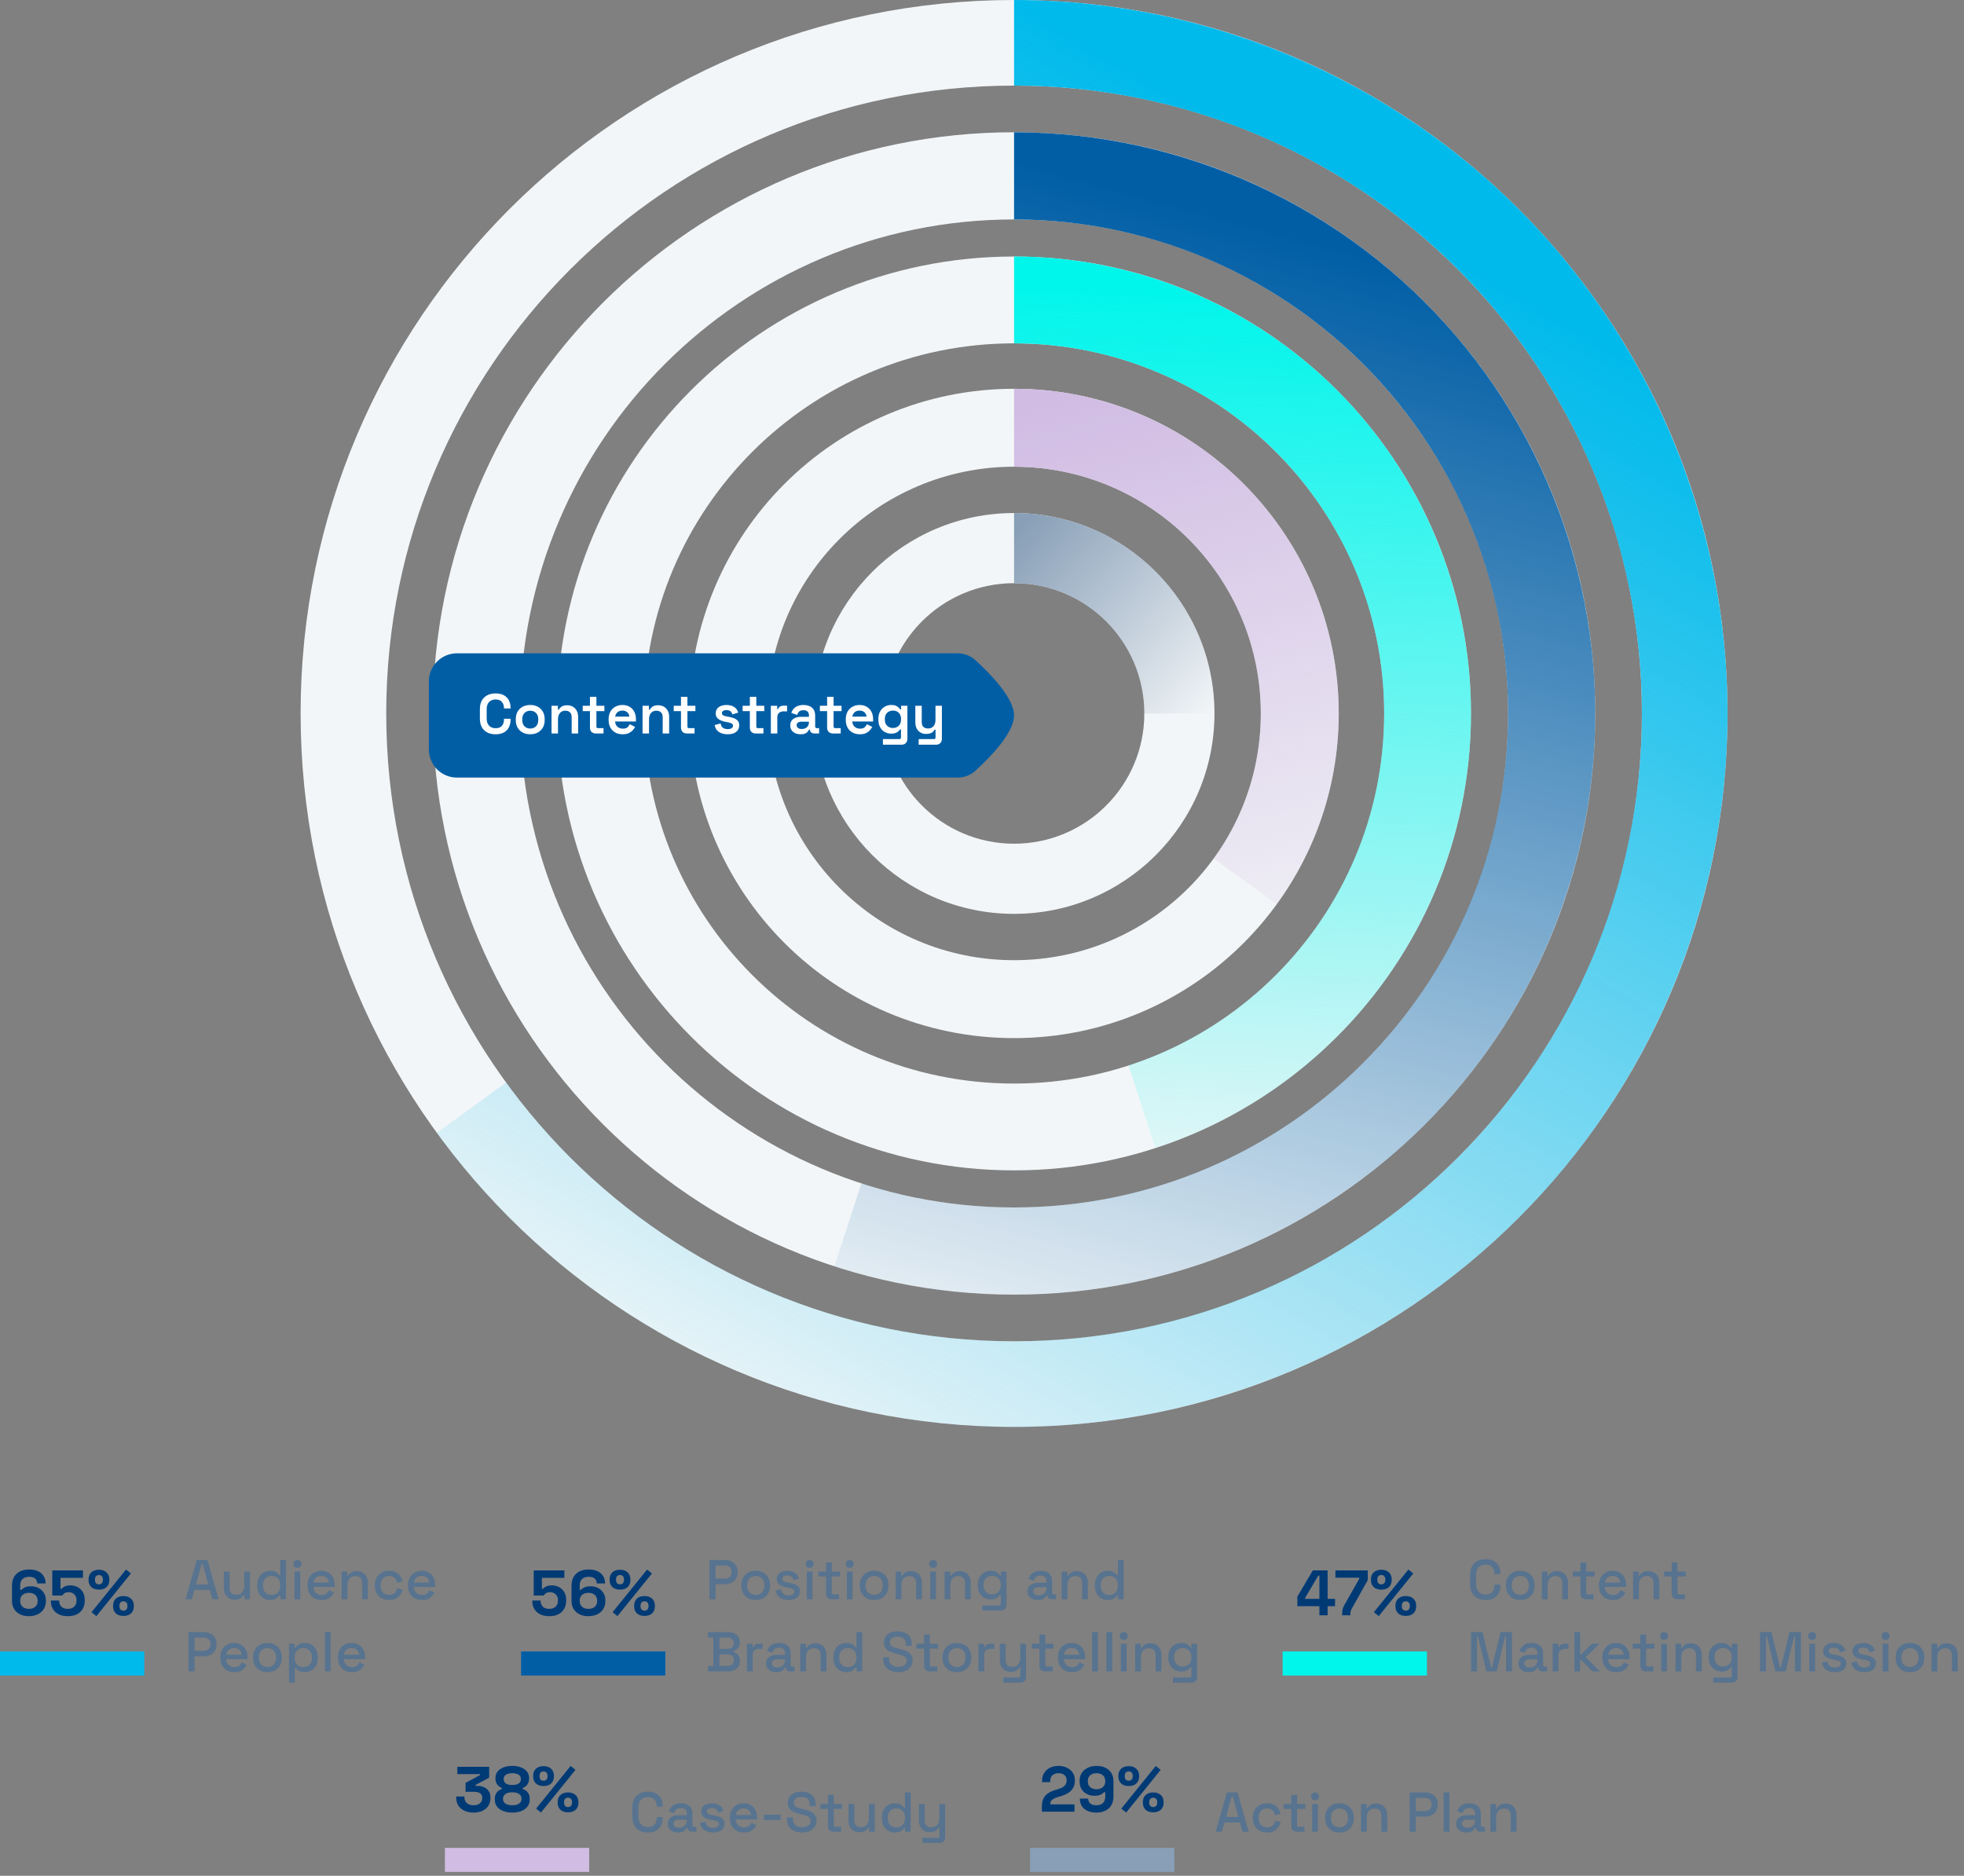
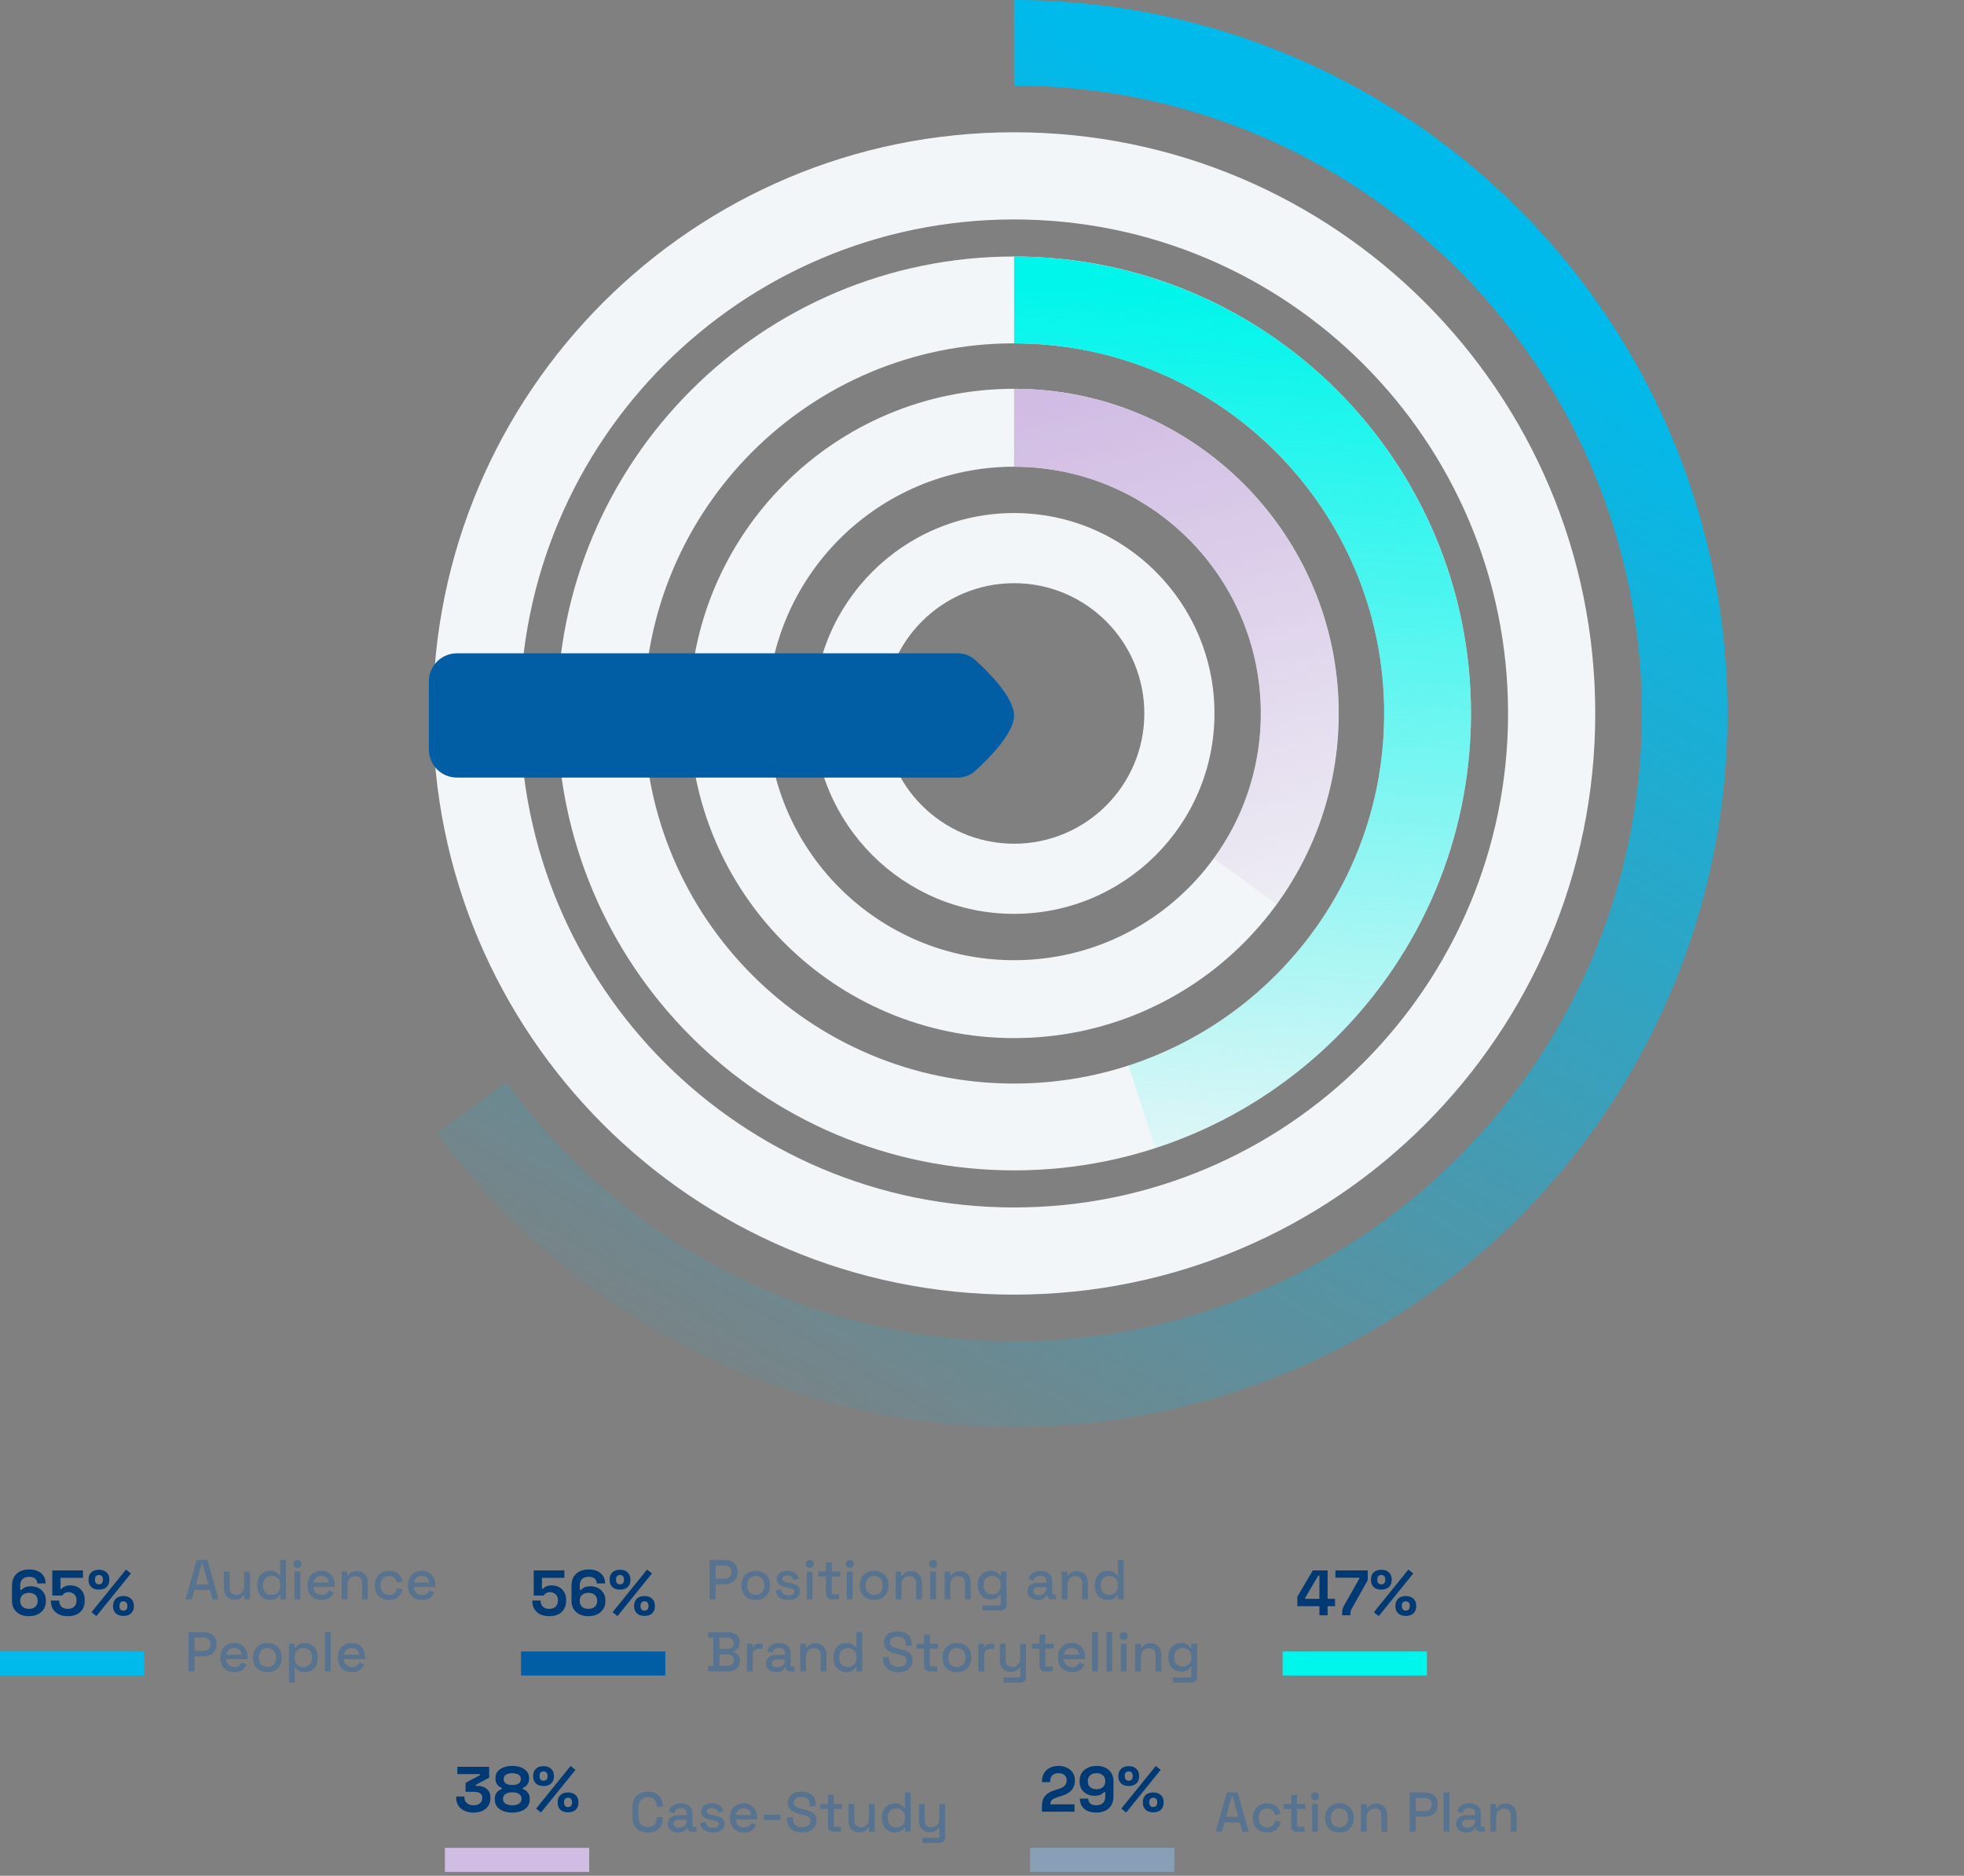
<svg xmlns="http://www.w3.org/2000/svg" fill="none" height="468" viewBox="0 0 490 468" width="490">
  <rect x="0" y="0" width="490" height="468" fill="#808080" stroke="none" />
  <linearGradient id="a" gradientUnits="userSpaceOnUse" x1="253" x2="75" y1="0" y2="307.5">
    <stop offset="0" stop-color="#00baeb" />
    <stop offset="1" stop-color="#00baeb" stop-opacity="0" />
  </linearGradient>
  <linearGradient id="b" gradientUnits="userSpaceOnUse" x1="253" x2="174.5" y1="40" y2="329.5">
    <stop offset="0" stop-color="#015ea5" />
    <stop offset="1" stop-color="#015ea5" stop-opacity="0" />
  </linearGradient>
  <linearGradient id="c" gradientUnits="userSpaceOnUse" x1="253" x2="240.5" y1="70" y2="303.5">
    <stop offset="0" stop-color="#00f5eb" />
    <stop offset="1" stop-color="#00f5eb" stop-opacity="0" />
  </linearGradient>
  <linearGradient id="d" gradientUnits="userSpaceOnUse" x1="253" x2="296" y1="103" y2="260">
    <stop offset="0" stop-color="#d1bce3" />
    <stop offset="1" stop-color="#d1bce3" stop-opacity="0" />
  </linearGradient>
  <linearGradient id="e" gradientUnits="userSpaceOnUse" x1="253" x2="303" y1="133" y2="178">
    <stop offset="0" stop-color="#889fb7" />
    <stop offset="1" stop-color="#889fb7" stop-opacity="0" />
  </linearGradient>
-   <path d="m253-0c-98.307-0-178 79.693-178 178 0 98.307 79.693 178 178 178s178-79.693 178-178c0-98.307-79.693-178-178-178zm0 334.64c-86.51 0-156.64-70.13-156.64-156.64 0-86.51 70.13-156.64 156.64-156.64s156.64 70.13 156.64 156.64c0 86.51-70.13 156.64-156.64 156.64z" fill="#f3f6f8" />
  <path d="m253-0c30.456 0 60.402 7.814 86.975 22.696 26.572 14.881 48.882 36.332 64.795 62.3 15.913 25.968 24.897 55.585 26.093 86.017 1.195 30.432-5.437 60.662-19.264 87.798-13.826 27.137-34.384 50.271-59.708 67.192-25.323 16.92-54.563 27.06-84.925 29.449-30.362 2.39-60.829-3.051-88.487-15.802-27.659-12.75-51.583-32.384-69.484-57.023l17.281-12.555c15.753 21.682 36.806 38.96 61.145 50.181 24.339 11.22 51.15 16.008 77.869 13.905 26.718-2.103 52.45-11.026 74.735-25.916 22.284-14.889 40.375-35.248 52.542-59.128 12.168-23.88 18.004-50.482 16.952-77.263-1.052-26.78-8.958-52.843-22.961-75.694-14.004-22.852-33.637-41.728-57.02-54.824-23.384-13.095-49.737-19.972-76.538-19.972z" fill="url(#a)" />
  <path d="m253 33c-80.081 0-145 64.919-145 145 0 80.081 64.919 145 145 145s145-64.919 145-145c0-80.081-64.919-145-145-145zm0 268.25c-68.069 0-123.25-55.181-123.25-123.25s55.181-123.25 123.25-123.25 123.25 55.181 123.25 123.25-55.181 123.25-123.25 123.25z" fill="#f3f6f8" />
-   <path d="m253 33c20.96 0 41.671 4.544 60.706 13.319 19.034 8.775 35.94 21.573 49.553 37.511 13.612 15.938 23.608 34.638 29.297 54.811s6.938 41.34 3.659 62.042-11.007 40.447-22.652 57.875c-11.645 17.427-26.929 32.123-44.801 43.075-17.871 10.951-37.904 17.898-58.719 20.362s-41.916.385-61.85-6.092l6.721-20.685c16.944 5.505 34.88 7.272 52.572 5.178 17.693-2.094 34.721-7.999 49.912-17.308s28.183-21.8 38.081-36.614c9.898-14.813 16.467-31.597 19.254-49.193 2.787-17.597 1.726-35.589-3.11-52.736s-13.332-33.042-24.903-46.59c-11.571-13.547-25.941-24.425-42.12-31.884-16.18-7.459-33.784-11.321-51.6-11.321z" fill="url(#b)" />
  <path d="m253 64c-62.96 0-114 51.04-114 114s51.04 114 114 114 114-51.04 114-114-51.04-114-114-114zm0 206.34c-50.998 0-92.34-41.342-92.34-92.34s41.342-92.34 92.34-92.34 92.34 41.342 92.34 92.34-41.342 92.34-92.34 92.34z" fill="#f3f6f8" />
  <path d="m253 64c27.144 0 53.397 9.685 74.037 27.314 20.64 17.628 34.313 42.043 38.559 68.852 4.247 26.81-1.212 54.255-15.395 77.399s-36.158 40.468-61.973 48.855l-6.693-20.599c20.91-6.795 38.71-20.827 50.198-39.573 11.488-18.747 15.91-40.977 12.47-62.693-3.439-21.716-14.514-41.492-31.233-55.771-16.719-14.279-37.984-22.124-59.97-22.124z" fill="url(#c)" />
  <path d="m253 97c-44.735 0-81 36.265-81 81s36.265 81 81 81 81-36.265 81-81-36.265-81-81-81zm0 142.56c-33.999 0-61.56-27.561-61.56-61.56s27.561-61.56 61.56-61.56 61.56 27.561 61.56 61.56-27.561 61.56-61.56 61.56z" fill="#f3f6f8" />
  <path d="m253 97c14.938 0 29.585 4.131 42.322 11.936s23.068 18.981 29.85 32.291c6.781 13.31 9.75 28.236 8.578 43.128s-6.439 29.17-15.22 41.256l-15.727-11.427c6.673-9.185 10.676-20.036 11.567-31.354s-1.365-22.662-6.52-32.778c-5.154-10.115-13.005-18.609-22.685-24.541-9.68-5.931-20.812-9.071-32.165-9.071z" fill="url(#d)" />
  <path d="m253 128c-27.614 0-50 22.386-50 50s22.386 50 50 50 50-22.386 50-50-22.386-50-50-50zm0 82.5c-17.949 0-32.5-14.551-32.5-32.5s14.551-32.5 32.5-32.5 32.5 14.551 32.5 32.5-14.551 32.5-32.5 32.5z" fill="#f3f6f8" />
-   <path d="m253 128c6.566 0 13.068 1.293 19.134 3.806s11.578 6.196 16.221 10.839 8.326 10.155 10.839 16.221 3.806 12.568 3.806 19.134h-17.5c0-4.268-.841-8.494-2.474-12.437s-4.027-7.526-7.045-10.544-6.601-5.412-10.544-7.045-8.169-2.474-12.437-2.474z" fill="url(#e)" />
  <path d="m0 412.03h36v6h-36z" fill="#00baeb" />
  <path d="m7.187 403.224c-.853 0-1.595-.16-2.224-.48-.629-.32-1.115-.763-1.456-1.328-.341-.565-.512-1.216-.512-1.952v-3.824c0-.907.181-1.659.544-2.256.373-.608.88-1.061 1.52-1.36.651-.299 1.392-.448 2.224-.448s1.552.139 2.16.416c.619.277 1.093.677 1.424 1.2.341.523.512 1.147.512 1.872h-2.08c0-.448-.155-.837-.464-1.168-.309-.331-.827-.496-1.552-.496-.715 0-1.269.187-1.664.56-.384.373-.576.891-.576 1.552v1.152h.288c.181-.213.459-.416.832-.608.373-.192.917-.288 1.632-.288.651 0 1.248.139 1.792.416.555.277 1.003.683 1.344 1.216.341.523.512 1.157.512 1.904v.192c0 .736-.176 1.387-.528 1.952-.352.555-.848.992-1.488 1.312-.64.309-1.387.464-2.24.464zm.032-1.824c.672 0 1.2-.176 1.584-.528.395-.352.592-.821.592-1.408v-.128c0-.395-.091-.736-.272-1.024-.171-.288-.421-.512-.752-.672-.32-.16-.704-.24-1.152-.24-.437 0-.821.08-1.152.24-.331.16-.587.384-.768.672-.171.288-.256.629-.256 1.024v.128c0 .587.192 1.056.576 1.408.395.352.928.528 1.6.528zm9.715 1.824c-.875 0-1.632-.155-2.272-.464-.629-.309-1.115-.747-1.456-1.312-.341-.565-.512-1.221-.512-1.968v-.16h2.08v.144c0 .533.176.992.528 1.376.363.373.896.56 1.6.56s1.243-.187 1.616-.56c.384-.384.576-.88.576-1.488v-.16c0-.597-.192-1.072-.576-1.424-.373-.352-.843-.528-1.408-.528-.309 0-.565.043-.768.128-.203.085-.368.192-.496.32s-.235.256-.32.384h-2.48v-6.272h7.648v1.856h-5.6v2.736h.288c.107-.139.251-.272.432-.4.181-.128.416-.235.704-.32s.629-.128 1.024-.128c.661 0 1.264.139 1.808.416s.976.688 1.296 1.232c.331.533.496 1.195.496 1.984v.192c0 .789-.171 1.472-.512 2.048-.331.576-.811 1.024-1.44 1.344-.629.309-1.381.464-2.256.464zm7.114-.016-1.216-.976 8.608-10.64 1.216.976zm6.752-.048c-.811 0-1.445-.213-1.904-.64-.459-.437-.688-1.029-.688-1.776v-.112c0-.757.229-1.349.688-1.776.459-.437 1.093-.656 1.904-.656.789 0 1.419.219 1.888.656.469.427.704 1.019.704 1.776v.112c0 .747-.229 1.339-.688 1.776-.459.427-1.093.64-1.904.64zm0-1.312c.309 0 .549-.096.72-.288.181-.192.272-.443.272-.752v-.256c0-.309-.091-.56-.272-.752-.171-.192-.411-.288-.72-.288s-.555.096-.736.288c-.171.192-.256.443-.256.752v.256c0 .309.085.56.256.752.181.192.427.288.736.288zm-6.112-5.248c-.811 0-1.445-.213-1.904-.64-.459-.437-.688-1.029-.688-1.776v-.112c0-.757.229-1.349.688-1.776.459-.437 1.093-.656 1.904-.656.789 0 1.419.219 1.888.656.469.427.704 1.019.704 1.776v.112c0 .747-.229 1.339-.688 1.776-.459.427-1.093.64-1.904.64zm0-1.312c.309 0 .549-.096.72-.288.181-.192.272-.443.272-.752v-.256c0-.309-.091-.56-.272-.752-.171-.192-.411-.288-.72-.288s-.555.096-.736.288c-.171.192-.256.443-.256.752v.256c0 .309.085.56.256.752.181.192.427.288.736.288z" fill="#003a75" />
  <path d="m46.294 399 2.8-9.8h2.66l2.786 9.8h-1.554l-.644-2.31h-3.836l-.644 2.31zm2.59-3.71h3.08l-1.428-5.152h-.224zm9.672 3.836c-.523 0-.989-.117-1.4-.35s-.733-.565-.966-.994-.35-.943-.35-1.54v-4.144h1.442v4.046c0 .597.149 1.041.448 1.33.299.28.714.42 1.246.42.588 0 1.059-.196 1.414-.588.364-.401.546-.975.546-1.722v-3.486h1.442v6.902h-1.414v-1.036h-.224c-.131.28-.364.546-.7.798-.336.243-.831.364-1.484.364zm8.81.07c-.569 0-1.097-.14-1.582-.42s-.877-.681-1.176-1.204c-.289-.532-.434-1.171-.434-1.918v-.21c0-.737.145-1.372.434-1.904s.677-.938 1.162-1.218 1.017-.42 1.596-.42c.448 0 .821.056 1.12.168.308.112.56.257.756.434.196.168.345.345.448.532h.224v-3.836h1.442v9.8h-1.414v-.98h-.224c-.177.299-.448.569-.812.812-.355.243-.868.364-1.54.364zm.406-1.26c.625 0 1.139-.201 1.54-.602.411-.401.616-.975.616-1.722v-.126c0-.737-.201-1.307-.602-1.708s-.919-.602-1.554-.602c-.616 0-1.129.201-1.54.602-.401.401-.602.971-.602 1.708v.126c0 .747.201 1.321.602 1.722.411.401.924.602 1.54.602zm5.707 1.064v-6.902h1.442v6.902zm.728-7.84c-.28 0-.518-.089-.714-.266-.187-.187-.28-.425-.28-.714s.093-.523.28-.7c.196-.187.434-.28.714-.28.289 0 .527.093.714.28.187.177.28.411.28.7s-.093.527-.28.714c-.187.177-.425.266-.714.266zm6.018 8.036c-.7 0-1.311-.145-1.834-.434-.523-.299-.933-.714-1.232-1.246-.289-.541-.434-1.167-.434-1.876v-.168c0-.719.145-1.344.434-1.876.289-.541.691-.957 1.204-1.246.523-.299 1.125-.448 1.806-.448.663 0 1.241.149 1.736.448.504.289.896.695 1.176 1.218s.42 1.134.42 1.834v.546h-5.306c.019.607.219 1.092.602 1.456.392.355.877.532 1.456.532.541 0 .947-.121 1.218-.364.28-.243.495-.523.644-.84l1.19.616c-.131.261-.322.537-.574.826-.243.289-.565.532-.966.728s-.915.294-1.54.294zm-2.016-4.354h3.822c-.037-.523-.224-.929-.56-1.218-.336-.299-.775-.448-1.316-.448s-.985.149-1.33.448c-.336.289-.541.695-.616 1.218zm7.028 4.158v-6.902h1.414v1.036h.224c.131-.28.364-.541.7-.784s.835-.364 1.498-.364c.523 0 .985.117 1.386.35.411.233.733.565.966.994.233.42.35.929.35 1.526v4.144h-1.442v-4.032c0-.597-.149-1.036-.448-1.316-.299-.289-.709-.434-1.232-.434-.597 0-1.078.196-1.442.588-.355.392-.532.961-.532 1.708v3.486zm11.819.196c-.663 0-1.265-.14-1.806-.42-.532-.28-.957-.686-1.274-1.218-.308-.532-.462-1.171-.462-1.918v-.182c0-.747.154-1.381.462-1.904.317-.532.742-.938 1.274-1.218.541-.289 1.143-.434 1.806-.434.663 0 1.227.121 1.694.364.467.243.84.565 1.12.966.289.401.476.845.56 1.33l-1.4.294c-.047-.308-.145-.588-.294-.84-.149-.252-.359-.453-.63-.602-.271-.149-.611-.224-1.022-.224-.401 0-.765.093-1.092.28-.317.177-.569.439-.756.784-.187.336-.28.747-.28 1.232v.126c0 .485.093.901.28 1.246.187.345.439.607.756.784.327.177.691.266 1.092.266.607 0 1.069-.154 1.386-.462.317-.317.518-.719.602-1.204l1.4.322c-.112.476-.313.915-.602 1.316-.28.401-.653.723-1.12.966-.467.233-1.031.35-1.694.35zm8.243 0c-.7 0-1.311-.145-1.834-.434-.522-.299-.933-.714-1.232-1.246-.289-.541-.434-1.167-.434-1.876v-.168c0-.719.145-1.344.434-1.876.29-.541.691-.957 1.204-1.246.523-.299 1.125-.448 1.806-.448.663 0 1.242.149 1.736.448.504.289.896.695 1.176 1.218s.42 1.134.42 1.834v.546h-5.306c.019.607.22 1.092.602 1.456.392.355.878.532 1.456.532.542 0 .948-.121 1.218-.364.28-.243.495-.523.644-.84l1.19.616c-.13.261-.322.537-.574.826-.242.289-.564.532-.966.728-.401.196-.914.294-1.54.294zm-2.016-4.354h3.822c-.037-.523-.224-.929-.56-1.218-.336-.299-.774-.448-1.316-.448-.541 0-.984.149-1.33.448-.336.289-.541.695-.616 1.218zm-56.26 22.158v-9.8h3.892c.597 0 1.129.121 1.596.364.476.233.845.569 1.106 1.008.271.429.406.947.406 1.554v.182c0 .607-.14 1.129-.42 1.568-.271.439-.639.775-1.106 1.008s-.994.35-1.582.35h-2.38v3.766zm1.512-5.138h2.226c.532 0 .957-.14 1.274-.42s.476-.663.476-1.148v-.14c0-.495-.159-.882-.476-1.162s-.742-.42-1.274-.42h-2.226zm9.938 5.334c-.7 0-1.311-.145-1.834-.434-.523-.299-.933-.714-1.232-1.246-.289-.541-.434-1.167-.434-1.876v-.168c0-.719.145-1.344.434-1.876.289-.541.691-.957 1.204-1.246.523-.299 1.125-.448 1.806-.448.663 0 1.241.149 1.736.448.504.289.896.695 1.176 1.218s.42 1.134.42 1.834v.546h-5.306c.019.607.219 1.092.602 1.456.392.355.877.532 1.456.532.541 0 .947-.121 1.218-.364.28-.243.495-.523.644-.84l1.19.616c-.131.261-.322.537-.574.826-.243.289-.565.532-.966.728-.401.196-.915.294-1.54.294zm-2.016-4.354h3.822c-.037-.523-.224-.929-.56-1.218-.336-.299-.775-.448-1.316-.448-.541 0-.985.149-1.33.448-.336.289-.541.695-.616 1.218zm10.262 4.354c-.691 0-1.307-.14-1.848-.42-.532-.289-.952-.7-1.26-1.232s-.462-1.162-.462-1.89v-.21c0-.728.154-1.353.462-1.876.308-.532.728-.943 1.26-1.232.541-.289 1.157-.434 1.848-.434.691 0 1.307.145 1.848.434.541.289.966.7 1.274 1.232.308.523.462 1.148.462 1.876v.21c0 .728-.154 1.358-.462 1.89s-.733.943-1.274 1.232c-.541.28-1.157.42-1.848.42zm0-1.288c.635 0 1.148-.201 1.54-.602.401-.411.602-.975.602-1.694v-.126c0-.719-.196-1.279-.588-1.68-.392-.411-.91-.616-1.554-.616-.625 0-1.139.205-1.54.616-.392.401-.588.961-.588 1.68v.126c0 .719.196 1.283.588 1.694.401.401.915.602 1.54.602zm5.379 3.892v-9.702h1.414v.994h.224c.177-.308.443-.583.798-.826.364-.243.882-.364 1.554-.364.579 0 1.106.14 1.582.42.485.28.873.686 1.162 1.218.299.523.448 1.157.448 1.904v.21c0 .747-.145 1.386-.434 1.918-.289.523-.677.924-1.162 1.204s-1.017.42-1.596.42c-.448 0-.826-.056-1.134-.168s-.555-.252-.742-.42c-.187-.177-.336-.359-.448-.546h-.224v3.738zm3.57-3.864c.635 0 1.153-.201 1.554-.602s.602-.975.602-1.722v-.126c0-.737-.205-1.307-.616-1.708-.401-.401-.915-.602-1.54-.602-.616 0-1.129.201-1.54.602-.401.401-.602.971-.602 1.708v.126c0 .747.201 1.321.602 1.722.411.401.924.602 1.54.602zm5.399 1.064v-9.8h1.442v9.8zm6.746.196c-.7 0-1.311-.145-1.834-.434-.523-.299-.933-.714-1.232-1.246-.289-.541-.434-1.167-.434-1.876v-.168c0-.719.145-1.344.434-1.876.289-.541.691-.957 1.204-1.246.523-.299 1.125-.448 1.806-.448.663 0 1.241.149 1.736.448.504.289.896.695 1.176 1.218s.42 1.134.42 1.834v.546h-5.306c.019.607.219 1.092.602 1.456.392.355.877.532 1.456.532.541 0 .947-.121 1.218-.364.28-.243.495-.523.644-.84l1.19.616c-.131.261-.322.537-.574.826-.243.289-.565.532-.966.728s-.915.294-1.54.294zm-2.016-4.354h3.822c-.037-.523-.224-.929-.56-1.218-.336-.299-.775-.448-1.316-.448s-.985.149-1.33.448c-.336.289-.541.695-.616 1.218z" fill="#57738f" />
  <path d="m130 412.03h36v6h-36z" fill="#015ea5" />
  <path d="m137.043 403.224c-.874 0-1.632-.155-2.272-.464-.629-.309-1.114-.747-1.456-1.312-.341-.565-.512-1.221-.512-1.968v-.16h2.08v.144c0 .533.176.992.528 1.376.363.373.896.56 1.6.56s1.243-.187 1.616-.56c.384-.384.576-.88.576-1.488v-.16c0-.597-.192-1.072-.576-1.424-.373-.352-.842-.528-1.408-.528-.309 0-.565.043-.768.128-.202.085-.368.192-.496.32s-.234.256-.32.384h-2.48v-6.272h7.648v1.856h-5.6v2.736h.288c.107-.139.251-.272.432-.4.182-.128.416-.235.704-.32s.63-.128 1.024-.128c.662 0 1.264.139 1.808.416s.976.688 1.296 1.232c.331.533.496 1.195.496 1.984v.192c0 .789-.17 1.472-.512 2.048-.33.576-.81 1.024-1.44 1.344-.629.309-1.381.464-2.256.464zm9.738 0c-.853 0-1.595-.16-2.224-.48s-1.115-.763-1.456-1.328-.512-1.216-.512-1.952v-3.824c0-.907.181-1.659.544-2.256.373-.608.88-1.061 1.52-1.36.651-.299 1.392-.448 2.224-.448s1.552.139 2.16.416c.619.277 1.093.677 1.424 1.2.341.523.512 1.147.512 1.872h-2.08c0-.448-.155-.837-.464-1.168s-.827-.496-1.552-.496c-.715 0-1.269.187-1.664.56-.384.373-.576.891-.576 1.552v1.152h.288c.181-.213.459-.416.832-.608s.917-.288 1.632-.288c.651 0 1.248.139 1.792.416.555.277 1.003.683 1.344 1.216.341.523.512 1.157.512 1.904v.192c0 .736-.176 1.387-.528 1.952-.352.555-.848.992-1.488 1.312-.64.309-1.387.464-2.24.464zm.032-1.824c.672 0 1.2-.176 1.584-.528.395-.352.592-.821.592-1.408v-.128c0-.395-.091-.736-.272-1.024-.171-.288-.421-.512-.752-.672-.32-.16-.704-.24-1.152-.24-.437 0-.821.08-1.152.24s-.587.384-.768.672c-.171.288-.256.629-.256 1.024v.128c0 .587.192 1.056.576 1.408.395.352.928.528 1.6.528zm7.235 1.808-1.216-.976 8.608-10.64 1.216.976zm6.752-.048c-.811 0-1.446-.213-1.904-.64-.459-.437-.688-1.029-.688-1.776v-.112c0-.757.229-1.349.688-1.776.458-.437 1.093-.656 1.904-.656.789 0 1.418.219 1.888.656.469.427.704 1.019.704 1.776v.112c0 .747-.23 1.339-.688 1.776-.459.427-1.094.64-1.904.64zm0-1.312c.309 0 .549-.096.72-.288.181-.192.272-.443.272-.752v-.256c0-.309-.091-.56-.272-.752-.171-.192-.411-.288-.72-.288-.31 0-.555.096-.736.288-.171.192-.256.443-.256.752v.256c0 .309.085.56.256.752.181.192.426.288.736.288zm-6.112-5.248c-.811 0-1.446-.213-1.904-.64-.459-.437-.688-1.029-.688-1.776v-.112c0-.757.229-1.349.688-1.776.458-.437 1.093-.656 1.904-.656.789 0 1.418.219 1.888.656.469.427.704 1.019.704 1.776v.112c0 .747-.23 1.339-.688 1.776-.459.427-1.094.64-1.904.64zm0-1.312c.309 0 .549-.096.72-.288.181-.192.272-.443.272-.752v-.256c0-.309-.091-.56-.272-.752-.171-.192-.411-.288-.72-.288-.31 0-.555.096-.736.288-.171.192-.256.443-.256.752v.256c0 .309.085.56.256.752.181.192.426.288.736.288z" fill="#003a75" />
  <path d="m177.022 399v-9.8h3.892c.597 0 1.129.121 1.596.364.476.233.845.569 1.106 1.008.271.429.406.947.406 1.554v.182c0 .607-.14 1.129-.42 1.568-.271.439-.639.775-1.106 1.008s-.994.35-1.582.35h-2.38v3.766zm1.512-5.138h2.226c.532 0 .957-.14 1.274-.42s.476-.663.476-1.148v-.14c0-.495-.159-.882-.476-1.162s-.742-.42-1.274-.42h-2.226zm10.008 5.334c-.691 0-1.307-.14-1.848-.42-.532-.289-.952-.7-1.26-1.232s-.462-1.162-.462-1.89v-.21c0-.728.154-1.353.462-1.876.308-.532.728-.943 1.26-1.232.541-.289 1.157-.434 1.848-.434s1.307.145 1.848.434.966.7 1.274 1.232c.308.523.462 1.148.462 1.876v.21c0 .728-.154 1.358-.462 1.89s-.733.943-1.274 1.232c-.541.28-1.157.42-1.848.42zm0-1.288c.635 0 1.148-.201 1.54-.602.401-.411.602-.975.602-1.694v-.126c0-.719-.196-1.279-.588-1.68-.392-.411-.91-.616-1.554-.616-.625 0-1.139.205-1.54.616-.392.401-.588.961-.588 1.68v.126c0 .719.196 1.283.588 1.694.401.401.915.602 1.54.602zm8.207 1.288c-.877 0-1.605-.196-2.184-.588-.578-.392-.933-.985-1.064-1.778l1.344-.322c.075.383.201.686.378.91.178.224.397.383.658.476.271.093.56.14.868.14.458 0 .808-.089 1.05-.266.252-.177.378-.406.378-.686s-.116-.485-.35-.616c-.233-.131-.578-.238-1.036-.322l-.476-.084c-.466-.084-.891-.205-1.274-.364-.382-.159-.686-.378-.91-.658s-.336-.639-.336-1.078c0-.653.243-1.157.728-1.512.486-.364 1.13-.546 1.932-.546.775 0 1.41.177 1.904.532.504.345.831.817.98 1.414l-1.344.378c-.084-.42-.261-.714-.532-.882-.27-.177-.606-.266-1.008-.266-.392 0-.7.075-.924.224-.224.14-.336.341-.336.602 0 .28.108.485.322.616.224.131.523.229.896.294l.49.084c.495.084.948.201 1.358.35.411.149.733.364.966.644.243.28.364.653.364 1.12 0 .691-.256 1.227-.77 1.61-.513.383-1.204.574-2.072.574zm4.528-.196v-6.902h1.442v6.902zm.728-7.84c-.28 0-.518-.089-.714-.266-.187-.187-.28-.425-.28-.714s.093-.523.28-.7c.196-.187.434-.28.714-.28.289 0 .527.093.714.28.187.177.28.411.28.7s-.093.527-.28.714c-.187.177-.425.266-.714.266zm5.444 7.84c-.42 0-.756-.126-1.008-.378-.243-.252-.364-.588-.364-1.008v-4.298h-1.904v-1.218h1.904v-2.282h1.442v2.282h2.058v1.218h-2.058v4.046c0 .28.131.42.392.42h1.442v1.218zm3.822 0v-6.902h1.442v6.902zm.728-7.84c-.28 0-.518-.089-.714-.266-.187-.187-.28-.425-.28-.714s.093-.523.28-.7c.196-.187.434-.28.714-.28.289 0 .527.093.714.28.187.177.28.411.28.7s-.093.527-.28.714c-.187.177-.425.266-.714.266zm6.088 8.036c-.691 0-1.307-.14-1.848-.42-.532-.289-.952-.7-1.26-1.232s-.462-1.162-.462-1.89v-.21c0-.728.154-1.353.462-1.876.308-.532.728-.943 1.26-1.232.541-.289 1.157-.434 1.848-.434s1.307.145 1.848.434.966.7 1.274 1.232c.308.523.462 1.148.462 1.876v.21c0 .728-.154 1.358-.462 1.89s-.733.943-1.274 1.232c-.541.28-1.157.42-1.848.42zm0-1.288c.635 0 1.148-.201 1.54-.602.401-.411.602-.975.602-1.694v-.126c0-.719-.196-1.279-.588-1.68-.392-.411-.91-.616-1.554-.616-.625 0-1.139.205-1.54.616-.392.401-.588.961-.588 1.68v.126c0 .719.196 1.283.588 1.694.401.401.915.602 1.54.602zm5.379 1.092v-6.902h1.414v1.036h.224c.131-.28.364-.541.7-.784s.836-.364 1.498-.364c.523 0 .985.117 1.386.35.411.233.733.565.966.994.234.42.35.929.35 1.526v4.144h-1.442v-4.032c0-.597-.149-1.036-.448-1.316-.298-.289-.709-.434-1.232-.434-.597 0-1.078.196-1.442.588-.354.392-.532.961-.532 1.708v3.486zm8.614 0v-6.902h1.442v6.902zm.728-7.84c-.28 0-.518-.089-.714-.266-.187-.187-.28-.425-.28-.714s.093-.523.28-.7c.196-.187.434-.28.714-.28.289 0 .527.093.714.28.186.177.28.411.28.7s-.094.527-.28.714c-.187.177-.425.266-.714.266zm2.854 7.84v-6.902h1.414v1.036h.224c.13-.28.364-.541.7-.784s.835-.364 1.498-.364c.522 0 .984.117 1.386.35.41.233.732.565.966.994.233.42.35.929.35 1.526v4.144h-1.442v-4.032c0-.597-.15-1.036-.448-1.316-.299-.289-.71-.434-1.232-.434-.598 0-1.078.196-1.442.588-.355.392-.532.961-.532 1.708v3.486zm8.277-3.416v-.21c0-.728.145-1.349.434-1.862.299-.513.691-.91 1.176-1.19s1.017-.42 1.596-.42c.672 0 1.185.126 1.54.378.364.252.63.523.798.812h.224v-.994h1.4v8.316c0 .42-.126.756-.378 1.008-.243.252-.579.378-1.008.378h-4.648v-1.26h4.2c.271 0 .406-.14.406-.42v-2.198h-.224c-.103.168-.247.341-.434.518s-.434.322-.742.434c-.299.112-.677.168-1.134.168-.579 0-1.115-.135-1.61-.406-.485-.28-.873-.677-1.162-1.19-.289-.523-.434-1.143-.434-1.862zm3.598 2.198c.625 0 1.139-.196 1.54-.588.411-.401.616-.952.616-1.652v-.126c0-.719-.201-1.269-.602-1.652-.401-.392-.919-.588-1.554-.588-.616 0-1.129.196-1.54.588-.401.383-.602.933-.602 1.652v.126c0 .7.201 1.251.602 1.652.411.392.924.588 1.54.588zm11.403 1.414c-.494 0-.938-.084-1.33-.252-.382-.168-.69-.415-.924-.742-.224-.327-.336-.723-.336-1.19 0-.476.112-.868.336-1.176.234-.317.546-.555.938-.714.402-.159.854-.238 1.358-.238h2.1v-.448c0-.401-.121-.723-.364-.966-.242-.243-.616-.364-1.12-.364-.494 0-.872.117-1.134.35-.261.233-.434.537-.518.91l-1.344-.434c.112-.373.29-.709.532-1.008.252-.308.584-.555.994-.742.411-.187.906-.28 1.484-.28.896 0 1.601.229 2.114.686.514.457.77 1.106.77 1.946v2.842c0 .28.131.42.392.42h.588v1.204h-1.078c-.326 0-.592-.084-.798-.252-.205-.168-.308-.397-.308-.686v-.042h-.21c-.074.14-.186.303-.336.49-.149.187-.368.35-.658.49-.289.131-.672.196-1.148.196zm.21-1.19c.579 0 1.046-.163 1.4-.49.355-.336.532-.793.532-1.372v-.14h-2.016c-.382 0-.69.084-.924.252-.233.159-.35.397-.35.714s.122.569.364.756c.243.187.574.28.994.28zm5.728.994v-6.902h1.414v1.036h.224c.131-.28.364-.541.7-.784s.836-.364 1.498-.364c.523 0 .985.117 1.386.35.411.233.733.565.966.994.234.42.35.929.35 1.526v4.144h-1.442v-4.032c0-.597-.149-1.036-.448-1.316-.298-.289-.709-.434-1.232-.434-.597 0-1.078.196-1.442.588-.354.392-.532.961-.532 1.708v3.486zm11.47.196c-.57 0-1.097-.14-1.582-.42-.486-.28-.878-.681-1.176-1.204-.29-.532-.434-1.171-.434-1.918v-.21c0-.737.144-1.372.434-1.904.289-.532.676-.938 1.162-1.218.485-.28 1.017-.42 1.596-.42.448 0 .821.056 1.12.168.308.112.56.257.756.434.196.168.345.345.448.532h.224v-3.836h1.442v9.8h-1.414v-.98h-.224c-.178.299-.448.569-.812.812-.355.243-.868.364-1.54.364zm.406-1.26c.625 0 1.138-.201 1.54-.602.41-.401.616-.975.616-1.722v-.126c0-.737-.201-1.307-.602-1.708-.402-.401-.92-.602-1.554-.602-.616 0-1.13.201-1.54.602-.402.401-.602.971-.602 1.708v.126c0 .747.2 1.321.602 1.722.41.401.924.602 1.54.602zm-100.096 19.064v-1.344h1.316v-7.112h-1.316v-1.344h4.97c.588 0 1.101.103 1.54.308.439.196.779.481 1.022.854.252.364.378.798.378 1.302v.14c0 .448-.084.817-.252 1.106s-.373.513-.616.672c-.233.159-.457.271-.672.336v.224c.215.056.443.168.686.336.252.159.462.383.63.672.177.289.266.667.266 1.134v.14c0 .541-.126 1.003-.378 1.386s-.602.677-1.05.882c-.439.205-.947.308-1.526.308zm2.842-1.372h1.974c.504 0 .901-.121 1.19-.364s.434-.579.434-1.008v-.126c0-.429-.145-.765-.434-1.008-.28-.243-.677-.364-1.19-.364h-1.974zm0-4.256h1.974c.476 0 .859-.117 1.148-.35.289-.243.434-.569.434-.98v-.14c0-.411-.145-.733-.434-.966-.28-.243-.663-.364-1.148-.364h-1.974zm6.847 5.628v-6.902h1.414v.812h.224c.112-.289.29-.499.532-.63.252-.14.56-.21.924-.21h.826v1.302h-.882c-.466 0-.849.131-1.148.392-.298.252-.448.644-.448 1.176v4.06zm7.365.196c-.495 0-.938-.084-1.33-.252-.383-.168-.691-.415-.924-.742-.224-.327-.336-.723-.336-1.19 0-.476.112-.868.336-1.176.233-.317.546-.555.938-.714.401-.159.854-.238 1.358-.238h2.1v-.448c0-.401-.121-.723-.364-.966s-.616-.364-1.12-.364c-.495 0-.873.117-1.134.35s-.434.537-.518.91l-1.344-.434c.112-.373.289-.709.532-1.008.252-.308.583-.555.994-.742s.905-.28 1.484-.28c.896 0 1.601.229 2.114.686s.77 1.106.77 1.946v2.842c0 .28.131.42.392.42h.588v1.204h-1.078c-.327 0-.593-.084-.798-.252s-.308-.397-.308-.686v-.042h-.21c-.075.14-.187.303-.336.49s-.369.35-.658.49c-.289.131-.672.196-1.148.196zm.21-1.19c.579 0 1.045-.163 1.4-.49.355-.336.532-.793.532-1.372v-.14h-2.016c-.383 0-.691.084-.924.252-.233.159-.35.397-.35.714s.121.569.364.756.574.28.994.28zm5.728.994v-6.902h1.414v1.036h.224c.131-.28.364-.541.7-.784s.835-.364 1.498-.364c.523 0 .985.117 1.386.35.411.233.733.565.966.994.233.42.35.929.35 1.526v4.144h-1.442v-4.032c0-.597-.149-1.036-.448-1.316-.299-.289-.709-.434-1.232-.434-.597 0-1.078.196-1.442.588-.355.392-.532.961-.532 1.708v3.486zm11.469.196c-.569 0-1.096-.14-1.582-.42-.485-.28-.877-.681-1.176-1.204-.289-.532-.434-1.171-.434-1.918v-.21c0-.737.145-1.372.434-1.904.29-.532.677-.938 1.162-1.218.486-.28 1.018-.42 1.596-.42.448 0 .822.056 1.12.168.308.112.56.257.756.434.196.168.346.345.448.532h.224v-3.836h1.442v9.8h-1.414v-.98h-.224c-.177.299-.448.569-.812.812-.354.243-.868.364-1.54.364zm.406-1.26c.626 0 1.139-.201 1.54-.602.411-.401.616-.975.616-1.722v-.126c0-.737-.2-1.307-.602-1.708-.401-.401-.919-.602-1.554-.602-.616 0-1.129.201-1.54.602-.401.401-.602.971-.602 1.708v.126c0 .747.201 1.321.602 1.722.411.401.924.602 1.54.602zm12.565 1.26c-.737 0-1.39-.131-1.96-.392-.569-.261-1.017-.644-1.344-1.148-.317-.513-.476-1.134-.476-1.862v-.35h1.498v.35c0 .691.206 1.209.616 1.554.42.345.976.518 1.666.518.7 0 1.228-.145 1.582-.434.355-.299.532-.681.532-1.148 0-.308-.084-.56-.252-.756s-.406-.35-.714-.462c-.308-.121-.676-.233-1.106-.336l-.518-.126c-.625-.149-1.171-.331-1.638-.546-.457-.224-.812-.518-1.064-.882s-.378-.831-.378-1.4c0-.579.14-1.073.42-1.484.29-.411.686-.728 1.19-.952s1.097-.336 1.778-.336c.682 0 1.288.117 1.82.35.542.233.966.579 1.274 1.036s.462 1.031.462 1.722v.504h-1.498v-.504c0-.42-.088-.761-.266-1.022-.168-.261-.406-.453-.714-.574s-.667-.182-1.078-.182c-.597 0-1.064.126-1.4.378-.326.243-.49.583-.49 1.022 0 .299.07.546.21.742.15.187.364.341.644.462s.63.229 1.05.322l.518.126c.635.14 1.195.322 1.68.546.486.215.868.509 1.148.882s.42.854.42 1.442-.149 1.101-.448 1.54c-.289.439-.704.784-1.246 1.036-.541.243-1.18.364-1.918.364zm7.832-.196c-.42 0-.756-.126-1.008-.378-.243-.252-.364-.588-.364-1.008v-4.298h-1.904v-1.218h1.904v-2.282h1.442v2.282h2.058v1.218h-2.058v4.046c0 .28.13.42.392.42h1.442v1.218zm6.81.196c-.691 0-1.307-.14-1.848-.42-.532-.289-.952-.7-1.26-1.232s-.462-1.162-.462-1.89v-.21c0-.728.154-1.353.462-1.876.308-.532.728-.943 1.26-1.232.541-.289 1.157-.434 1.848-.434.69 0 1.306.145 1.848.434.541.289.966.7 1.274 1.232.308.523.462 1.148.462 1.876v.21c0 .728-.154 1.358-.462 1.89s-.733.943-1.274 1.232c-.542.28-1.158.42-1.848.42zm0-1.288c.634 0 1.148-.201 1.54-.602.401-.411.602-.975.602-1.694v-.126c0-.719-.196-1.279-.588-1.68-.392-.411-.91-.616-1.554-.616-.626 0-1.139.205-1.54.616-.392.401-.588.961-.588 1.68v.126c0 .719.196 1.283.588 1.694.401.401.914.602 1.54.602zm5.379 1.092v-6.902h1.414v.812h.224c.112-.289.289-.499.532-.63.252-.14.56-.21.924-.21h.826v1.302h-.882c-.467 0-.849.131-1.148.392-.299.252-.448.644-.448 1.176v4.06zm6.212 2.8v-1.26h3.85c.261 0 .392-.14.392-.42v-2.128h-.224c-.084.187-.215.369-.392.546-.168.168-.397.308-.686.42s-.653.168-1.092.168c-.523 0-.989-.117-1.4-.35s-.733-.565-.966-.994-.35-.938-.35-1.526v-4.158h1.442v4.046c0 .597.149 1.041.448 1.33.299.28.714.42 1.246.42.588 0 1.059-.196 1.414-.588.364-.392.546-.961.546-1.708v-3.5h1.442v8.316c0 .42-.126.756-.378 1.008-.243.252-.579.378-1.008.378zm10.392-2.8c-.42 0-.756-.126-1.008-.378-.243-.252-.364-.588-.364-1.008v-4.298h-1.904v-1.218h1.904v-2.282h1.442v2.282h2.058v1.218h-2.058v4.046c0 .28.13.42.392.42h1.442v1.218zm6.74.196c-.7 0-1.312-.145-1.834-.434-.523-.299-.934-.714-1.232-1.246-.29-.541-.434-1.167-.434-1.876v-.168c0-.719.144-1.344.434-1.876.289-.541.69-.957 1.204-1.246.522-.299 1.124-.448 1.806-.448.662 0 1.241.149 1.736.448.504.289.896.695 1.176 1.218s.42 1.134.42 1.834v.546h-5.306c.018.607.219 1.092.602 1.456.392.355.877.532 1.456.532.541 0 .947-.121 1.218-.364.28-.243.494-.523.644-.84l1.19.616c-.131.261-.322.537-.574.826-.243.289-.565.532-.966.728-.402.196-.915.294-1.54.294zm-2.016-4.354h3.822c-.038-.523-.224-.929-.56-1.218-.336-.299-.775-.448-1.316-.448-.542 0-.985.149-1.33.448-.336.289-.542.695-.616 1.218zm7.027 4.158v-9.8h1.442v9.8zm3.582 0v-9.8h1.442v9.8zm3.582 0v-6.902h1.442v6.902zm.728-7.84c-.28 0-.518-.089-.714-.266-.186-.187-.28-.425-.28-.714s.094-.523.28-.7c.196-.187.434-.28.714-.28.29 0 .528.093.714.28.187.177.28.411.28.7s-.093.527-.28.714c-.186.177-.424.266-.714.266zm2.854 7.84v-6.902h1.414v1.036h.224c.131-.28.364-.541.7-.784s.836-.364 1.498-.364c.523 0 .985.117 1.386.35.411.233.733.565.966.994.234.42.35.929.35 1.526v4.144h-1.442v-4.032c0-.597-.149-1.036-.448-1.316-.298-.289-.709-.434-1.232-.434-.597 0-1.078.196-1.442.588-.354.392-.532.961-.532 1.708v3.486zm8.278-3.416v-.21c0-.728.144-1.349.434-1.862.298-.513.69-.91 1.176-1.19.485-.28 1.017-.42 1.596-.42.672 0 1.185.126 1.54.378.364.252.63.523.798.812h.224v-.994h1.4v8.316c0 .42-.126.756-.378 1.008-.243.252-.579.378-1.008.378h-4.648v-1.26h4.2c.27 0 .406-.14.406-.42v-2.198h-.224c-.103.168-.248.341-.434.518-.187.177-.434.322-.742.434-.299.112-.677.168-1.134.168-.579 0-1.116-.135-1.61-.406-.486-.28-.873-.677-1.162-1.19-.29-.523-.434-1.143-.434-1.862zm3.598 2.198c.625 0 1.138-.196 1.54-.588.41-.401.616-.952.616-1.652v-.126c0-.719-.201-1.269-.602-1.652-.402-.392-.92-.588-1.554-.588-.616 0-1.13.196-1.54.588-.402.383-.602.933-.602 1.652v.126c0 .7.2 1.251.602 1.652.41.392.924.588 1.54.588z" fill="#57738f" />
  <path d="m320 412.03h36v6h-36z" fill="#00f5eb" />
  <path d="m329.178 403v-2.272h-5.504v-2.368l3.872-6.56h3.68v7.104h1.856v1.824h-1.856v2.272zm-3.552-4.096h3.552v-5.792h-.288l-3.264 5.536zm9.228 4.096v-.416c0-.416.032-.768.096-1.056.064-.299.202-.635.416-1.008l3.76-6.64v-.256h-5.952v-1.824h8.064v2.432l-3.968 7.088c-.139.245-.235.464-.288.656-.054.192-.08.427-.08.704v.32zm9.131.208-1.216-.976 8.608-10.64 1.216.976zm6.752-.048c-.81 0-1.445-.213-1.904-.64-.458-.437-.688-1.029-.688-1.776v-.112c0-.757.23-1.349.688-1.776.459-.437 1.094-.656 1.904-.656.79 0 1.419.219 1.888.656.47.427.704 1.019.704 1.776v.112c0 .747-.229 1.339-.688 1.776-.458.427-1.093.64-1.904.64zm0-1.312c.31 0 .55-.096.72-.288.182-.192.272-.443.272-.752v-.256c0-.309-.09-.56-.272-.752-.17-.192-.41-.288-.72-.288-.309 0-.554.096-.736.288-.17.192-.256.443-.256.752v.256c0 .309.086.56.256.752.182.192.427.288.736.288zm-6.112-5.248c-.81 0-1.445-.213-1.904-.64-.458-.437-.688-1.029-.688-1.776v-.112c0-.757.23-1.349.688-1.776.459-.437 1.094-.656 1.904-.656.79 0 1.419.219 1.888.656.47.427.704 1.019.704 1.776v.112c0 .747-.229 1.339-.688 1.776-.458.427-1.093.64-1.904.64zm0-1.312c.31 0 .55-.096.72-.288.182-.192.272-.443.272-.752v-.256c0-.309-.09-.56-.272-.752-.17-.192-.41-.288-.72-.288-.309 0-.554.096-.736.288-.17.192-.256.443-.256.752v.256c0 .309.086.56.256.752.182.192.427.288.736.288z" fill="#003a75" />
-   <path d="m370.662 399.196c-1.195 0-2.142-.336-2.842-1.008-.7-.681-1.05-1.661-1.05-2.94v-2.296c0-1.279.35-2.254 1.05-2.926.7-.681 1.647-1.022 2.842-1.022 1.176 0 2.081.327 2.716.98.644.653.966 1.545.966 2.674v.084h-1.498v-.126c0-.663-.182-1.204-.546-1.624-.355-.42-.901-.63-1.638-.63-.747 0-1.33.229-1.75.686-.42.448-.63 1.073-.63 1.876v2.352c0 .793.21 1.419.63 1.876s1.003.686 1.75.686c.737 0 1.283-.21 1.638-.63.364-.429.546-.971.546-1.624v-.238h1.498v.196c0 1.129-.322 2.021-.966 2.674-.635.653-1.54.98-2.716.98zm8.632 0c-.691 0-1.307-.14-1.848-.42-.532-.289-.952-.7-1.26-1.232s-.462-1.162-.462-1.89v-.21c0-.728.154-1.353.462-1.876.308-.532.728-.943 1.26-1.232.541-.289 1.157-.434 1.848-.434s1.307.145 1.848.434.966.7 1.274 1.232c.308.523.462 1.148.462 1.876v.21c0 .728-.154 1.358-.462 1.89s-.733.943-1.274 1.232c-.541.28-1.157.42-1.848.42zm0-1.288c.635 0 1.148-.201 1.54-.602.401-.411.602-.975.602-1.694v-.126c0-.719-.196-1.279-.588-1.68-.392-.411-.91-.616-1.554-.616-.625 0-1.139.205-1.54.616-.392.401-.588.961-.588 1.68v.126c0 .719.196 1.283.588 1.694.401.401.915.602 1.54.602zm5.379 1.092v-6.902h1.414v1.036h.224c.131-.28.364-.541.7-.784s.836-.364 1.498-.364c.523 0 .985.117 1.386.35.411.233.733.565.966.994.234.42.35.929.35 1.526v4.144h-1.442v-4.032c0-.597-.149-1.036-.448-1.316-.298-.289-.709-.434-1.232-.434-.597 0-1.078.196-1.442.588-.354.392-.532.961-.532 1.708v3.486zm11.012 0c-.42 0-.756-.126-1.008-.378-.242-.252-.364-.588-.364-1.008v-4.298h-1.904v-1.218h1.904v-2.282h1.442v2.282h2.058v1.218h-2.058v4.046c0 .28.131.42.392.42h1.442v1.218zm6.74.196c-.7 0-1.311-.145-1.834-.434-.522-.299-.933-.714-1.232-1.246-.289-.541-.434-1.167-.434-1.876v-.168c0-.719.145-1.344.434-1.876.29-.541.691-.957 1.204-1.246.523-.299 1.125-.448 1.806-.448.663 0 1.242.149 1.736.448.504.289.896.695 1.176 1.218s.42 1.134.42 1.834v.546h-5.306c.019.607.22 1.092.602 1.456.392.355.878.532 1.456.532.542 0 .948-.121 1.218-.364.28-.243.495-.523.644-.84l1.19.616c-.13.261-.322.537-.574.826-.242.289-.564.532-.966.728-.401.196-.914.294-1.54.294zm-2.016-4.354h3.822c-.037-.523-.224-.929-.56-1.218-.336-.299-.774-.448-1.316-.448-.541 0-.984.149-1.33.448-.336.289-.541.695-.616 1.218zm7.028 4.158v-6.902h1.414v1.036h.224c.131-.28.364-.541.7-.784s.835-.364 1.498-.364c.523 0 .985.117 1.386.35.411.233.733.565.966.994.233.42.35.929.35 1.526v4.144h-1.442v-4.032c0-.597-.149-1.036-.448-1.316-.299-.289-.709-.434-1.232-.434-.597 0-1.078.196-1.442.588-.355.392-.532.961-.532 1.708v3.486zm11.012 0c-.42 0-.756-.126-1.008-.378-.243-.252-.364-.588-.364-1.008v-4.298h-1.904v-1.218h1.904v-2.282h1.442v2.282h2.058v1.218h-2.058v4.046c0 .28.131.42.392.42h1.442v1.218zm-51.427 18v-9.8h2.842l2.142 8.792h.224l2.142-8.792h2.842v9.8h-1.47v-8.736h-.224l-2.128 8.736h-2.548l-2.128-8.736h-.224v8.736zm14.42.196c-.494 0-.938-.084-1.33-.252-.382-.168-.69-.415-.924-.742-.224-.327-.336-.723-.336-1.19 0-.476.112-.868.336-1.176.234-.317.546-.555.938-.714.402-.159.854-.238 1.358-.238h2.1v-.448c0-.401-.121-.723-.364-.966-.242-.243-.616-.364-1.12-.364-.494 0-.872.117-1.134.35-.261.233-.434.537-.518.91l-1.344-.434c.112-.373.29-.709.532-1.008.252-.308.584-.555.994-.742.411-.187.906-.28 1.484-.28.896 0 1.601.229 2.114.686.514.457.77 1.106.77 1.946v2.842c0 .28.131.42.392.42h.588v1.204h-1.078c-.326 0-.592-.084-.798-.252-.205-.168-.308-.397-.308-.686v-.042h-.21c-.074.14-.186.303-.336.49-.149.187-.368.35-.658.49-.289.131-.672.196-1.148.196zm.21-1.19c.579 0 1.046-.163 1.4-.49.355-.336.532-.793.532-1.372v-.14h-2.016c-.382 0-.69.084-.924.252-.233.159-.35.397-.35.714s.122.569.364.756c.243.187.574.28.994.28zm5.728.994v-6.902h1.414v.812h.224c.112-.289.29-.499.532-.63.252-.14.56-.21.924-.21h.826v1.302h-.882c-.466 0-.849.131-1.148.392-.298.252-.448.644-.448 1.176v4.06zm5.414 0v-9.8h1.442v5.586h.224l2.716-2.688h1.918l-3.486 3.346 3.598 3.556h-1.904l-2.842-2.87h-.224v2.87zm10.479.196c-.7 0-1.311-.145-1.834-.434-.523-.299-.933-.714-1.232-1.246-.289-.541-.434-1.167-.434-1.876v-.168c0-.719.145-1.344.434-1.876.289-.541.691-.957 1.204-1.246.523-.299 1.125-.448 1.806-.448.663 0 1.241.149 1.736.448.504.289.896.695 1.176 1.218s.42 1.134.42 1.834v.546h-5.306c.019.607.219 1.092.602 1.456.392.355.877.532 1.456.532.541 0 .947-.121 1.218-.364.28-.243.495-.523.644-.84l1.19.616c-.131.261-.322.537-.574.826-.243.289-.565.532-.966.728s-.915.294-1.54.294zm-2.016-4.354h3.822c-.037-.523-.224-.929-.56-1.218-.336-.299-.775-.448-1.316-.448s-.985.149-1.33.448c-.336.289-.541.695-.616 1.218zm9.372 4.158c-.42 0-.756-.126-1.008-.378-.243-.252-.364-.588-.364-1.008v-4.298h-1.904v-1.218h1.904v-2.282h1.442v2.282h2.058v1.218h-2.058v4.046c0 .28.13.42.392.42h1.442v1.218zm3.822 0v-6.902h1.442v6.902zm.728-7.84c-.28 0-.518-.089-.714-.266-.187-.187-.28-.425-.28-.714s.093-.523.28-.7c.196-.187.434-.28.714-.28.289 0 .527.093.714.28.186.177.28.411.28.7s-.094.527-.28.714c-.187.177-.425.266-.714.266zm2.854 7.84v-6.902h1.414v1.036h.224c.13-.28.364-.541.7-.784s.835-.364 1.498-.364c.522 0 .984.117 1.386.35.41.233.732.565.966.994.233.42.35.929.35 1.526v4.144h-1.442v-4.032c0-.597-.15-1.036-.448-1.316-.299-.289-.71-.434-1.232-.434-.598 0-1.078.196-1.442.588-.355.392-.532.961-.532 1.708v3.486zm8.277-3.416v-.21c0-.728.145-1.349.434-1.862.299-.513.691-.91 1.176-1.19s1.017-.42 1.596-.42c.672 0 1.185.126 1.54.378.364.252.63.523.798.812h.224v-.994h1.4v8.316c0 .42-.126.756-.378 1.008-.243.252-.579.378-1.008.378h-4.648v-1.26h4.2c.271 0 .406-.14.406-.42v-2.198h-.224c-.103.168-.247.341-.434.518s-.434.322-.742.434c-.299.112-.677.168-1.134.168-.579 0-1.115-.135-1.61-.406-.485-.28-.873-.677-1.162-1.19-.289-.523-.434-1.143-.434-1.862zm3.598 2.198c.625 0 1.139-.196 1.54-.588.411-.401.616-.952.616-1.652v-.126c0-.719-.201-1.269-.602-1.652-.401-.392-.919-.588-1.554-.588-.616 0-1.129.196-1.54.588-.401.383-.602.933-.602 1.652v.126c0 .7.201 1.251.602 1.652.411.392.924.588 1.54.588zm9.219 1.218v-9.8h2.842l2.142 8.792h.224l2.142-8.792h2.842v9.8h-1.47v-8.736h-.224l-2.128 8.736h-2.548l-2.128-8.736h-.224v8.736zm12.279 0v-6.902h1.442v6.902zm.728-7.84c-.28 0-.518-.089-.714-.266-.187-.187-.28-.425-.28-.714s.093-.523.28-.7c.196-.187.434-.28.714-.28.289 0 .527.093.714.28.186.177.28.411.28.7s-.094.527-.28.714c-.187.177-.425.266-.714.266zm5.682 8.036c-.878 0-1.606-.196-2.184-.588-.579-.392-.934-.985-1.064-1.778l1.344-.322c.074.383.2.686.378.91.177.224.396.383.658.476.27.093.56.14.868.14.457 0 .807-.089 1.05-.266.252-.177.378-.406.378-.686s-.117-.485-.35-.616c-.234-.131-.579-.238-1.036-.322l-.476-.084c-.467-.084-.892-.205-1.274-.364-.383-.159-.686-.378-.91-.658s-.336-.639-.336-1.078c0-.653.242-1.157.728-1.512.485-.364 1.129-.546 1.932-.546.774 0 1.409.177 1.904.532.504.345.83.817.98 1.414l-1.344.378c-.084-.42-.262-.714-.532-.882-.271-.177-.607-.266-1.008-.266-.392 0-.7.075-.924.224-.224.14-.336.341-.336.602 0 .28.107.485.322.616.224.131.522.229.896.294l.49.084c.494.084.947.201 1.358.35.41.149.732.364.966.644.242.28.364.653.364 1.12 0 .691-.257 1.227-.77 1.61-.514.383-1.204.574-2.072.574zm7.355 0c-.877 0-1.605-.196-2.184-.588-.578-.392-.933-.985-1.064-1.778l1.344-.322c.075.383.201.686.378.91.178.224.397.383.658.476.271.093.56.14.868.14.458 0 .808-.089 1.05-.266.252-.177.378-.406.378-.686s-.116-.485-.35-.616c-.233-.131-.578-.238-1.036-.322l-.476-.084c-.466-.084-.891-.205-1.274-.364-.382-.159-.686-.378-.91-.658s-.336-.639-.336-1.078c0-.653.243-1.157.728-1.512.486-.364 1.13-.546 1.932-.546.775 0 1.41.177 1.904.532.504.345.831.817.98 1.414l-1.344.378c-.084-.42-.261-.714-.532-.882-.27-.177-.606-.266-1.008-.266-.392 0-.7.075-.924.224-.224.14-.336.341-.336.602 0 .28.108.485.322.616.224.131.523.229.896.294l.49.084c.495.084.948.201 1.358.35.411.149.733.364.966.644.243.28.364.653.364 1.12 0 .691-.256 1.227-.77 1.61-.513.383-1.204.574-2.072.574zm4.528-.196v-6.902h1.442v6.902zm.728-7.84c-.28 0-.518-.089-.714-.266-.187-.187-.28-.425-.28-.714s.093-.523.28-.7c.196-.187.434-.28.714-.28.289 0 .527.093.714.28.186.177.28.411.28.7s-.094.527-.28.714c-.187.177-.425.266-.714.266zm6.088 8.036c-.691 0-1.307-.14-1.848-.42-.532-.289-.952-.7-1.26-1.232s-.462-1.162-.462-1.89v-.21c0-.728.154-1.353.462-1.876.308-.532.728-.943 1.26-1.232.541-.289 1.157-.434 1.848-.434.69 0 1.306.145 1.848.434.541.289.966.7 1.274 1.232.308.523.462 1.148.462 1.876v.21c0 .728-.154 1.358-.462 1.89s-.733.943-1.274 1.232c-.542.28-1.158.42-1.848.42zm0-1.288c.634 0 1.148-.201 1.54-.602.401-.411.602-.975.602-1.694v-.126c0-.719-.196-1.279-.588-1.68-.392-.411-.91-.616-1.554-.616-.626 0-1.139.205-1.54.616-.392.401-.588.961-.588 1.68v.126c0 .719.196 1.283.588 1.694.401.401.914.602 1.54.602zm5.379 1.092v-6.902h1.414v1.036h.224c.131-.28.364-.541.7-.784s.835-.364 1.498-.364c.523 0 .985.117 1.386.35.411.233.733.565.966.994.233.42.35.929.35 1.526v4.144h-1.442v-4.032c0-.597-.149-1.036-.448-1.316-.299-.289-.709-.434-1.232-.434-.597 0-1.078.196-1.442.588-.355.392-.532.961-.532 1.708v3.486z" fill="#57738f" />
  <path d="m111 461.03h36v6h-36z" fill="#d1bce3" />
  <path d="m118.137 452.224c-.842 0-1.589-.149-2.24-.448-.65-.299-1.162-.725-1.536-1.28-.362-.565-.544-1.232-.544-2v-.288h2.048v.224c0 .597.208 1.077.624 1.44.416.352.966.528 1.648.528.694 0 1.227-.165 1.6-.496.384-.331.576-.747.576-1.248v-.16c0-.341-.085-.619-.256-.832-.17-.213-.4-.368-.688-.464-.288-.107-.613-.16-.976-.16h-2.24v-2.24l3.616-1.92v-.256h-5.664v-1.824h7.936v2.72l-3.376 1.792v.256h.592c.502 0 .987.101 1.456.304.48.203.875.517 1.184.944.31.416.464.96.464 1.632v.192c0 .725-.176 1.36-.528 1.904-.352.533-.848.949-1.488 1.248-.629.288-1.365.432-2.208.432zm9.671 0c-.854 0-1.611-.128-2.272-.384-.651-.256-1.163-.624-1.536-1.104-.363-.491-.544-1.067-.544-1.728v-.192c0-.512.09-.933.272-1.264.181-.341.405-.608.672-.8.277-.192.538-.325.784-.4v-.288c-.246-.085-.491-.224-.736-.416-.246-.192-.448-.448-.608-.768-.15-.32-.224-.704-.224-1.152v-.192c0-.587.17-1.099.512-1.536.352-.448.842-.795 1.472-1.04.629-.256 1.365-.384 2.208-.384.842 0 1.578.128 2.208.384.629.245 1.114.592 1.456 1.04.352.437.528.949.528 1.536v.192c0 .448-.08.832-.24 1.152-.15.32-.347.576-.592.768-.235.192-.48.331-.736.416v.288c.256.075.517.208.784.4.266.192.49.459.672.8.181.331.272.752.272 1.264v.192c0 .661-.187 1.237-.56 1.728-.363.48-.875.848-1.536 1.104-.651.256-1.403.384-2.256.384zm0-1.824c.736 0 1.301-.139 1.696-.416.405-.288.608-.667.608-1.136v-.128c0-.469-.198-.843-.592-1.12-.384-.288-.955-.432-1.712-.432-.747 0-1.318.144-1.712.432-.395.277-.592.651-.592 1.12v.128c0 .469.197.848.592 1.136.405.277.976.416 1.712.416zm0-5.056c.682 0 1.21-.123 1.584-.368.373-.245.56-.592.56-1.04v-.128c0-.448-.192-.795-.576-1.04s-.907-.368-1.568-.368c-.662 0-1.184.123-1.568.368s-.576.592-.576 1.04v.128c0 .448.186.795.56 1.04.373.245.901.368 1.584.368zm7.162 6.864-1.216-.976 8.608-10.64 1.216.976zm6.752-.048c-.811 0-1.446-.213-1.904-.64-.459-.437-.688-1.029-.688-1.776v-.112c0-.757.229-1.349.688-1.776.458-.437 1.093-.656 1.904-.656.789 0 1.418.219 1.888.656.469.427.704 1.019.704 1.776v.112c0 .747-.23 1.339-.688 1.776-.459.427-1.094.64-1.904.64zm0-1.312c.309 0 .549-.096.72-.288.181-.192.272-.443.272-.752v-.256c0-.309-.091-.56-.272-.752-.171-.192-.411-.288-.72-.288-.31 0-.555.096-.736.288-.171.192-.256.443-.256.752v.256c0 .309.085.56.256.752.181.192.426.288.736.288zm-6.112-5.248c-.811 0-1.446-.213-1.904-.64-.459-.437-.688-1.029-.688-1.776v-.112c0-.757.229-1.349.688-1.776.458-.437 1.093-.656 1.904-.656.789 0 1.418.219 1.888.656.469.427.704 1.019.704 1.776v.112c0 .747-.23 1.339-.688 1.776-.459.427-1.094.64-1.904.64zm0-1.312c.309 0 .549-.096.72-.288.181-.192.272-.443.272-.752v-.256c0-.309-.091-.56-.272-.752-.171-.192-.411-.288-.72-.288-.31 0-.555.096-.736.288-.171.192-.256.443-.256.752v.256c0 .309.085.56.256.752.181.192.426.288.736.288z" fill="#003a75" />
  <path d="m161.662 457.196c-1.195 0-2.142-.336-2.842-1.008-.7-.681-1.05-1.661-1.05-2.94v-2.296c0-1.279.35-2.254 1.05-2.926.7-.681 1.647-1.022 2.842-1.022 1.176 0 2.081.327 2.716.98.644.653.966 1.545.966 2.674v.084h-1.498v-.126c0-.663-.182-1.204-.546-1.624-.355-.42-.901-.63-1.638-.63-.747 0-1.33.229-1.75.686-.42.448-.63 1.073-.63 1.876v2.352c0 .793.21 1.419.63 1.876s1.003.686 1.75.686c.737 0 1.283-.21 1.638-.63.364-.429.546-.971.546-1.624v-.238h1.498v.196c0 1.129-.322 2.021-.966 2.674-.635.653-1.54.98-2.716.98zm7.54 0c-.495 0-.938-.084-1.33-.252-.383-.168-.691-.415-.924-.742-.224-.327-.336-.723-.336-1.19 0-.476.112-.868.336-1.176.233-.317.546-.555.938-.714.401-.159.854-.238 1.358-.238h2.1v-.448c0-.401-.121-.723-.364-.966s-.616-.364-1.12-.364c-.495 0-.873.117-1.134.35s-.434.537-.518.91l-1.344-.434c.112-.373.289-.709.532-1.008.252-.308.583-.555.994-.742s.905-.28 1.484-.28c.896 0 1.601.229 2.114.686s.77 1.106.77 1.946v2.842c0 .28.131.42.392.42h.588v1.204h-1.078c-.327 0-.593-.084-.798-.252s-.308-.397-.308-.686v-.042h-.21c-.075.14-.187.303-.336.49s-.369.35-.658.49c-.289.131-.672.196-1.148.196zm.21-1.19c.579 0 1.045-.163 1.4-.49.355-.336.532-.793.532-1.372v-.14h-2.016c-.383 0-.691.084-.924.252-.233.159-.35.397-.35.714s.121.569.364.756.574.28.994.28zm8.501 1.19c-.877 0-1.605-.196-2.184-.588-.578-.392-.933-.985-1.064-1.778l1.344-.322c.075.383.201.686.378.91.178.224.397.383.658.476.271.093.56.14.868.14.458 0 .808-.089 1.05-.266.252-.177.378-.406.378-.686s-.116-.485-.35-.616c-.233-.131-.578-.238-1.036-.322l-.476-.084c-.466-.084-.891-.205-1.274-.364-.382-.159-.686-.378-.91-.658s-.336-.639-.336-1.078c0-.653.243-1.157.728-1.512.486-.364 1.13-.546 1.932-.546.775 0 1.41.177 1.904.532.504.345.831.817.98 1.414l-1.344.378c-.084-.42-.261-.714-.532-.882-.27-.177-.606-.266-1.008-.266-.392 0-.7.075-.924.224-.224.14-.336.341-.336.602 0 .28.108.485.322.616.224.131.523.229.896.294l.49.084c.495.084.948.201 1.358.35.411.149.733.364.966.644.243.28.364.653.364 1.12 0 .691-.256 1.227-.77 1.61-.513.383-1.204.574-2.072.574zm7.692 0c-.7 0-1.311-.145-1.834-.434-.523-.299-.933-.714-1.232-1.246-.289-.541-.434-1.167-.434-1.876v-.168c0-.719.145-1.344.434-1.876.289-.541.691-.957 1.204-1.246.523-.299 1.125-.448 1.806-.448.663 0 1.241.149 1.736.448.504.289.896.695 1.176 1.218s.42 1.134.42 1.834v.546h-5.306c.019.607.219 1.092.602 1.456.392.355.877.532 1.456.532.541 0 .947-.121 1.218-.364.28-.243.495-.523.644-.84l1.19.616c-.131.261-.322.537-.574.826-.243.289-.565.532-.966.728s-.915.294-1.54.294zm-2.016-4.354h3.822c-.037-.523-.224-.929-.56-1.218-.336-.299-.775-.448-1.316-.448s-.985.149-1.33.448c-.336.289-.541.695-.616 1.218zm7 1.232v-1.316h4.144v1.316zm9.525 3.122c-.738 0-1.391-.131-1.96-.392-.57-.261-1.018-.644-1.344-1.148-.318-.513-.476-1.134-.476-1.862v-.35h1.498v.35c0 .691.205 1.209.616 1.554.42.345.975.518 1.666.518.7 0 1.227-.145 1.582-.434.354-.299.532-.681.532-1.148 0-.308-.084-.56-.252-.756s-.406-.35-.714-.462c-.308-.121-.677-.233-1.106-.336l-.518-.126c-.626-.149-1.172-.331-1.638-.546-.458-.224-.812-.518-1.064-.882s-.378-.831-.378-1.4c0-.579.14-1.073.42-1.484.289-.411.686-.728 1.19-.952s1.096-.336 1.778-.336c.681 0 1.288.117 1.82.35.541.233.966.579 1.274 1.036s.462 1.031.462 1.722v.504h-1.498v-.504c0-.42-.089-.761-.266-1.022-.168-.261-.406-.453-.714-.574s-.668-.182-1.078-.182c-.598 0-1.064.126-1.4.378-.327.243-.49.583-.49 1.022 0 .299.07.546.21.742.149.187.364.341.644.462s.63.229 1.05.322l.518.126c.634.14 1.194.322 1.68.546.485.215.868.509 1.148.882s.42.854.42 1.442-.15 1.101-.448 1.54c-.29.439-.705.784-1.246 1.036-.542.243-1.181.364-1.918.364zm7.831-.196c-.42 0-.756-.126-1.008-.378-.243-.252-.364-.588-.364-1.008v-4.298h-1.904v-1.218h1.904v-2.282h1.442v2.282h2.058v1.218h-2.058v4.046c0 .28.131.42.392.42h1.442v1.218zm6.468.126c-.523 0-.989-.117-1.4-.35s-.733-.565-.966-.994-.35-.943-.35-1.54v-4.144h1.442v4.046c0 .597.149 1.041.448 1.33.299.28.714.42 1.246.42.588 0 1.059-.196 1.414-.588.364-.401.546-.975.546-1.722v-3.486h1.442v6.902h-1.414v-1.036h-.224c-.131.28-.364.546-.7.798-.336.243-.831.364-1.484.364zm8.81.07c-.57 0-1.097-.14-1.582-.42-.486-.28-.878-.681-1.176-1.204-.29-.532-.434-1.171-.434-1.918v-.21c0-.737.144-1.372.434-1.904.289-.532.676-.938 1.162-1.218.485-.28 1.017-.42 1.596-.42.448 0 .821.056 1.12.168.308.112.56.257.756.434.196.168.345.345.448.532h.224v-3.836h1.442v9.8h-1.414v-.98h-.224c-.178.299-.448.569-.812.812-.355.243-.868.364-1.54.364zm.406-1.26c.625 0 1.138-.201 1.54-.602.41-.401.616-.975.616-1.722v-.126c0-.737-.201-1.307-.602-1.708-.402-.401-.92-.602-1.554-.602-.616 0-1.13.201-1.54.602-.402.401-.602.971-.602 1.708v.126c0 .747.2 1.321.602 1.722.41.401.924.602 1.54.602zm6.504 3.864v-1.26h3.85c.262 0 .392-.14.392-.42v-2.128h-.224c-.084.187-.214.369-.392.546-.168.168-.396.308-.686.42-.289.112-.653.168-1.092.168-.522 0-.989-.117-1.4-.35-.41-.233-.732-.565-.966-.994-.233-.429-.35-.938-.35-1.526v-4.158h1.442v4.046c0 .597.15 1.041.448 1.33.299.28.714.42 1.246.42.588 0 1.06-.196 1.414-.588.364-.392.546-.961.546-1.708v-3.5h1.442v8.316c0 .42-.126.756-.378 1.008-.242.252-.578.378-1.008.378z" fill="#57738f" />
  <path d="m257 461.03h36v6h-36z" fill="#889fb7" />
  <path d="m259.945 452v-1.344c0-.779.128-1.424.384-1.936.256-.523.624-.949 1.104-1.28.491-.341 1.088-.619 1.792-.832l1.072-.336c.395-.128.726-.283.992-.464.267-.192.47-.421.608-.688.15-.267.224-.571.224-.912v-.064c0-.533-.181-.955-.544-1.264-.362-.32-.858-.48-1.488-.48-.618 0-1.12.171-1.504.512-.373.331-.56.811-.56 1.44v.288h-2.048v-.256c0-.811.182-1.499.544-2.064.363-.565.854-.997 1.472-1.296.63-.299 1.328-.448 2.096-.448s1.462.149 2.08.448c.619.288 1.104.699 1.456 1.232.363.523.544 1.141.544 1.856v.16c0 .715-.149 1.323-.448 1.824-.288.491-.682.896-1.184 1.216-.501.309-1.072.565-1.712.768l-1.024.32c-.458.139-.816.293-1.072.464-.256.16-.437.341-.544.544-.096.192-.144.427-.144.704v.064h6.032v1.824zm13.566.224c-.832 0-1.557-.139-2.176-.416-.608-.277-1.083-.677-1.424-1.2-.331-.523-.496-1.147-.496-1.872h2.08c0 .448.155.837.464 1.168.32.331.837.496 1.552.496.725 0 1.28-.187 1.664-.56.384-.384.576-.901.576-1.552v-1.152h-.288c-.181.213-.459.416-.832.608-.363.192-.907.288-1.632.288-.64 0-1.237-.139-1.792-.416s-1.003-.677-1.344-1.2c-.341-.533-.512-1.173-.512-1.92v-.192c0-.747.176-1.397.528-1.952s.848-.987 1.488-1.296c.64-.32 1.387-.48 2.24-.48s1.595.16 2.224.48 1.115.763 1.456 1.328.512 1.216.512 1.952v3.824c0 .907-.187 1.664-.56 2.272-.363.597-.869 1.045-1.52 1.344-.64.299-1.376.448-2.208.448zm.064-5.824c.448 0 .832-.08 1.152-.24.331-.16.581-.384.752-.672.181-.288.272-.629.272-1.024v-.128c0-.597-.197-1.067-.592-1.408-.384-.352-.912-.528-1.584-.528s-1.205.176-1.6.528c-.384.341-.576.811-.576 1.408v.128c0 .395.085.736.256 1.024.181.288.437.512.768.672s.715.24 1.152.24zm7.395 5.808-1.216-.976 8.608-10.64 1.216.976zm6.752-.048c-.811 0-1.446-.213-1.904-.64-.459-.437-.688-1.029-.688-1.776v-.112c0-.757.229-1.349.688-1.776.458-.437 1.093-.656 1.904-.656.789 0 1.418.219 1.888.656.469.427.704 1.019.704 1.776v.112c0 .747-.23 1.339-.688 1.776-.459.427-1.094.64-1.904.64zm0-1.312c.309 0 .549-.096.72-.288.181-.192.272-.443.272-.752v-.256c0-.309-.091-.56-.272-.752-.171-.192-.411-.288-.72-.288-.31 0-.555.096-.736.288-.171.192-.256.443-.256.752v.256c0 .309.085.56.256.752.181.192.426.288.736.288zm-6.112-5.248c-.811 0-1.446-.213-1.904-.64-.459-.437-.688-1.029-.688-1.776v-.112c0-.757.229-1.349.688-1.776.458-.437 1.093-.656 1.904-.656.789 0 1.418.219 1.888.656.469.427.704 1.019.704 1.776v.112c0 .747-.23 1.339-.688 1.776-.459.427-1.094.64-1.904.64zm0-1.312c.309 0 .549-.096.72-.288.181-.192.272-.443.272-.752v-.256c0-.309-.091-.56-.272-.752-.171-.192-.411-.288-.72-.288-.31 0-.555.096-.736.288-.171.192-.256.443-.256.752v.256c0 .309.085.56.256.752.181.192.426.288.736.288z" fill="#003a75" />
  <path d="m303.294 457 2.8-9.8h2.66l2.786 9.8h-1.554l-.644-2.31h-3.836l-.644 2.31zm2.59-3.71h3.08l-1.428-5.152h-.224zm10.232 3.906c-.663 0-1.265-.14-1.806-.42-.532-.28-.957-.686-1.274-1.218-.308-.532-.462-1.171-.462-1.918v-.182c0-.747.154-1.381.462-1.904.317-.532.742-.938 1.274-1.218.541-.289 1.143-.434 1.806-.434.662 0 1.227.121 1.694.364.466.243.84.565 1.12.966.289.401.476.845.56 1.33l-1.4.294c-.047-.308-.145-.588-.294-.84-.15-.252-.36-.453-.63-.602-.271-.149-.612-.224-1.022-.224-.402 0-.766.093-1.092.28-.318.177-.57.439-.756.784-.187.336-.28.747-.28 1.232v.126c0 .485.093.901.28 1.246.186.345.438.607.756.784.326.177.69.266 1.092.266.606 0 1.068-.154 1.386-.462.317-.317.518-.719.602-1.204l1.4.322c-.112.476-.313.915-.602 1.316-.28.401-.654.723-1.12.966-.467.233-1.032.35-1.694.35zm7.423-.196c-.42 0-.756-.126-1.008-.378-.243-.252-.364-.588-.364-1.008v-4.298h-1.904v-1.218h1.904v-2.282h1.442v2.282h2.058v1.218h-2.058v4.046c0 .28.13.42.392.42h1.442v1.218zm3.822 0v-6.902h1.442v6.902zm.728-7.84c-.28 0-.518-.089-.714-.266-.187-.187-.28-.425-.28-.714s.093-.523.28-.7c.196-.187.434-.28.714-.28.289 0 .527.093.714.28.187.177.28.411.28.7s-.093.527-.28.714c-.187.177-.425.266-.714.266zm6.088 8.036c-.691 0-1.307-.14-1.848-.42-.532-.289-.952-.7-1.26-1.232s-.462-1.162-.462-1.89v-.21c0-.728.154-1.353.462-1.876.308-.532.728-.943 1.26-1.232.541-.289 1.157-.434 1.848-.434s1.307.145 1.848.434.966.7 1.274 1.232c.308.523.462 1.148.462 1.876v.21c0 .728-.154 1.358-.462 1.89s-.733.943-1.274 1.232c-.541.28-1.157.42-1.848.42zm0-1.288c.635 0 1.148-.201 1.54-.602.401-.411.602-.975.602-1.694v-.126c0-.719-.196-1.279-.588-1.68-.392-.411-.91-.616-1.554-.616-.625 0-1.139.205-1.54.616-.392.401-.588.961-.588 1.68v.126c0 .719.196 1.283.588 1.694.401.401.915.602 1.54.602zm5.379 1.092v-6.902h1.414v1.036h.224c.131-.28.364-.541.7-.784s.836-.364 1.498-.364c.523 0 .985.117 1.386.35.411.233.733.565.966.994.234.42.35.929.35 1.526v4.144h-1.442v-4.032c0-.597-.149-1.036-.448-1.316-.298-.289-.709-.434-1.232-.434-.597 0-1.078.196-1.442.588-.354.392-.532.961-.532 1.708v3.486zm12.14 0v-9.8h3.892c.597 0 1.129.121 1.596.364.476.233.844.569 1.106 1.008.27.429.406.947.406 1.554v.182c0 .607-.14 1.129-.42 1.568-.271.439-.64.775-1.106 1.008-.467.233-.994.35-1.582.35h-2.38v3.766zm1.512-5.138h2.226c.532 0 .956-.14 1.274-.42.317-.28.476-.663.476-1.148v-.14c0-.495-.159-.882-.476-1.162-.318-.28-.742-.42-1.274-.42h-2.226zm6.965 5.138v-9.8h1.442v9.8zm5.724.196c-.494 0-.938-.084-1.33-.252-.382-.168-.69-.415-.924-.742-.224-.327-.336-.723-.336-1.19 0-.476.112-.868.336-1.176.234-.317.546-.555.938-.714.402-.159.854-.238 1.358-.238h2.1v-.448c0-.401-.121-.723-.364-.966-.242-.243-.616-.364-1.12-.364-.494 0-.872.117-1.134.35-.261.233-.434.537-.518.91l-1.344-.434c.112-.373.29-.709.532-1.008.252-.308.584-.555.994-.742.411-.187.906-.28 1.484-.28.896 0 1.601.229 2.114.686.514.457.77 1.106.77 1.946v2.842c0 .28.131.42.392.42h.588v1.204h-1.078c-.326 0-.592-.084-.798-.252-.205-.168-.308-.397-.308-.686v-.042h-.21c-.074.14-.186.303-.336.49-.149.187-.368.35-.658.49-.289.131-.672.196-1.148.196zm.21-1.19c.579 0 1.046-.163 1.4-.49.355-.336.532-.793.532-1.372v-.14h-2.016c-.382 0-.69.084-.924.252-.233.159-.35.397-.35.714s.122.569.364.756c.243.187.574.28.994.28zm5.728.994v-6.902h1.414v1.036h.224c.131-.28.364-.541.7-.784s.836-.364 1.498-.364c.523 0 .985.117 1.386.35.411.233.733.565.966.994.234.42.35.929.35 1.526v4.144h-1.442v-4.032c0-.597-.149-1.036-.448-1.316-.298-.289-.709-.434-1.232-.434-.597 0-1.078.196-1.442.588-.354.392-.532.961-.532 1.708v3.486z" fill="#57738f" />
  <path d="m107 170c0-3.866 3.134-7 7-7h124.899c1.609 0 3.17.549 4.365 1.627 3.286 2.966 9.736 9.362 9.736 13.873s-6.45 10.907-9.736 13.873c-1.195 1.078-2.756 1.627-4.365 1.627h-124.899c-3.866 0-7-3.134-7-7z" fill="#015ea5" />
-   <path d="m123.648 183.196c-1.195 0-2.147-.336-2.856-1.008-.709-.681-1.064-1.657-1.064-2.926v-2.324c0-1.269.355-2.24 1.064-2.912.709-.681 1.661-1.022 2.856-1.022s2.114.327 2.758.98c.653.653.98 1.549.98 2.688v.084h-1.652v-.126c0-.616-.173-1.12-.518-1.512-.336-.401-.859-.602-1.568-.602-.691 0-1.237.215-1.638.644-.392.42-.588 1.003-.588 1.75v2.38c0 .737.196 1.321.588 1.75.401.429.947.644 1.638.644.709 0 1.232-.196 1.568-.588.345-.401.518-.91.518-1.526v-.238h1.652v.196c0 1.139-.327 2.035-.98 2.688-.644.653-1.563.98-2.758.98zm8.646 0c-.691 0-1.311-.14-1.862-.42-.541-.289-.971-.695-1.288-1.218-.308-.532-.462-1.167-.462-1.904v-.224c0-.737.154-1.372.462-1.904.317-.532.747-.938 1.288-1.218.551-.28 1.171-.42 1.862-.42s1.307.14 1.848.42.966.686 1.274 1.218c.317.532.476 1.167.476 1.904v.224c0 .737-.159 1.372-.476 1.904-.308.523-.733.929-1.274 1.218-.541.28-1.157.42-1.848.42zm0-1.428c.588 0 1.069-.187 1.442-.56.373-.383.56-.915.56-1.596v-.14c0-.681-.187-1.209-.56-1.582-.373-.383-.854-.574-1.442-.574s-1.069.191-1.442.574c-.373.373-.56.901-.56 1.582v.14c0 .681.187 1.213.56 1.596.373.373.854.56 1.442.56zm5.31 1.232v-6.916h1.582v.966h.238c.121-.261.341-.509.658-.742s.798-.35 1.442-.35c.532 0 1.003.121 1.414.364s.728.579.952 1.008c.233.429.35.938.35 1.526v4.144h-1.61v-4.018c0-.56-.14-.975-.42-1.246-.271-.28-.658-.42-1.162-.42-.569 0-1.017.191-1.344.574-.327.373-.49.91-.49 1.61v3.5zm11.054 0c-.448 0-.807-.131-1.078-.392-.261-.271-.392-.635-.392-1.092v-4.102h-1.806v-1.33h1.806v-2.226h1.61v2.226h1.988v1.33h-1.988v3.836c0 .28.131.42.392.42h1.386v1.33zm6.684.196c-.69 0-1.302-.145-1.834-.434-.522-.299-.933-.714-1.232-1.246-.289-.541-.434-1.171-.434-1.89v-.168c0-.728.145-1.358.434-1.89.29-.532.696-.943 1.218-1.232.523-.299 1.125-.448 1.806-.448.672 0 1.26.149 1.764.448.504.289.896.7 1.176 1.232s.42 1.153.42 1.862v.574h-5.194c.019.541.21.975.574 1.302s.812.49 1.344.49c.523 0 .91-.112 1.162-.336.252-.233.444-.495.574-.784l1.33.686c-.13.252-.322.523-.574.812-.242.28-.569.523-.98.728-.41.196-.928.294-1.554.294zm-1.862-4.41h3.542c-.037-.457-.214-.821-.532-1.092-.308-.271-.709-.406-1.204-.406-.513 0-.924.135-1.232.406s-.499.635-.574 1.092zm6.833 4.214v-6.916h1.582v.966h.238c.121-.261.341-.509.658-.742s.798-.35 1.442-.35c.532 0 1.003.121 1.414.364s.728.579.952 1.008c.233.429.35.938.35 1.526v4.144h-1.61v-4.018c0-.56-.14-.975-.42-1.246-.271-.28-.658-.42-1.162-.42-.569 0-1.017.191-1.344.574-.327.373-.49.91-.49 1.61v3.5zm11.054 0c-.448 0-.807-.131-1.078-.392-.261-.271-.392-.635-.392-1.092v-4.102h-1.806v-1.33h1.806v-2.226h1.61v2.226h1.988v1.33h-1.988v3.836c0 .28.131.42.392.42h1.386v1.33zm10.191.196c-.896 0-1.634-.196-2.212-.588-.579-.392-.929-.966-1.05-1.722l1.484-.378c.065.355.182.635.35.84s.373.35.616.434c.252.084.522.126.812.126.438 0 .765-.079.98-.238.224-.159.336-.359.336-.602 0-.252-.108-.439-.322-.56-.206-.121-.523-.224-.952-.308l-.434-.07c-.476-.093-.91-.219-1.302-.378-.392-.168-.71-.392-.952-.672-.234-.289-.35-.653-.35-1.092 0-.672.247-1.19.742-1.554.504-.364 1.162-.546 1.974-.546.774 0 1.414.173 1.918.518s.83.807.98 1.386l-1.484.448c-.075-.392-.238-.667-.49-.826-.252-.168-.56-.252-.924-.252-.374 0-.663.065-.868.196-.196.131-.294.317-.294.56s.102.425.308.546c.205.121.48.21.826.266l.434.084c.513.093.975.215 1.386.364.42.149.751.364.994.644.242.28.364.658.364 1.134 0 .719-.262 1.274-.784 1.666-.514.383-1.209.574-2.086.574zm6.994-.196c-.448 0-.807-.131-1.078-.392-.261-.271-.392-.635-.392-1.092v-4.102h-1.806v-1.33h1.806v-2.226h1.61v2.226h1.988v1.33h-1.988v3.836c0 .28.131.42.392.42h1.386v1.33zm3.767 0v-6.916h1.582v.798h.238c.103-.289.275-.499.518-.63s.532-.196.868-.196h.84v1.428h-.868c-.467 0-.845.126-1.134.378-.289.243-.434.621-.434 1.134v4.004zm7.433.196c-.485 0-.924-.084-1.316-.252-.392-.177-.705-.429-.938-.756-.224-.327-.336-.728-.336-1.204 0-.467.112-.859.336-1.176.233-.317.551-.555.952-.714.401-.168.859-.252 1.372-.252h2.002v-.42c0-.364-.112-.658-.336-.882-.224-.233-.574-.35-1.05-.35-.467 0-.821.112-1.064.336-.233.215-.387.495-.462.84l-1.484-.49c.112-.364.289-.695.532-.994.252-.299.583-.537.994-.714.411-.187.915-.28 1.512-.28.905 0 1.615.229 2.128.686.523.448.784 1.101.784 1.96v2.716c0 .28.131.42.392.42h.588v1.33h-1.134c-.336 0-.611-.084-.826-.252s-.322-.397-.322-.686v-.028h-.238c-.056.131-.154.289-.294.476s-.355.35-.644.49c-.28.131-.663.196-1.148.196zm.266-1.316c.532 0 .966-.149 1.302-.448.336-.308.504-.719.504-1.232v-.14h-1.904c-.345 0-.625.075-.84.224s-.322.369-.322.658c0 .28.112.509.336.686.224.168.532.252.924.252zm7.812 1.12c-.448 0-.808-.131-1.078-.392-.262-.271-.392-.635-.392-1.092v-4.102h-1.806v-1.33h1.806v-2.226h1.61v2.226h1.988v1.33h-1.988v3.836c0 .28.13.42.392.42h1.386v1.33zm6.684.196c-.691 0-1.302-.145-1.834-.434-.523-.299-.933-.714-1.232-1.246-.289-.541-.434-1.171-.434-1.89v-.168c0-.728.145-1.358.434-1.89s.695-.943 1.218-1.232c.523-.299 1.125-.448 1.806-.448.672 0 1.26.149 1.764.448.504.289.896.7 1.176 1.232s.42 1.153.42 1.862v.574h-5.194c.019.541.21.975.574 1.302s.812.49 1.344.49c.523 0 .91-.112 1.162-.336.252-.233.443-.495.574-.784l1.33.686c-.131.252-.322.523-.574.812-.243.28-.569.523-.98.728-.411.196-.929.294-1.554.294zm-1.862-4.41h3.542c-.037-.457-.215-.821-.532-1.092-.308-.271-.709-.406-1.204-.406-.513 0-.924.135-1.232.406s-.499.635-.574 1.092zm6.497.784v-.21c0-.728.145-1.349.434-1.862.289-.523.677-.919 1.162-1.19.485-.28 1.017-.42 1.596-.42.653 0 1.148.117 1.484.35.345.233.597.485.756.756h.238v-.91h1.568v8.232c0 .457-.131.817-.392 1.078-.261.271-.616.406-1.064.406h-4.648v-1.4h4.102c.271 0 .406-.14.406-.42v-2.002h-.238c-.103.159-.243.322-.42.49-.177.159-.411.294-.7.406s-.653.168-1.092.168c-.579 0-1.111-.135-1.596-.406-.485-.28-.873-.677-1.162-1.19-.289-.523-.434-1.148-.434-1.876zm3.64 2.058c.579 0 1.059-.182 1.442-.546.383-.373.574-.891.574-1.554v-.14c0-.672-.191-1.19-.574-1.554-.373-.364-.854-.546-1.442-.546-.579 0-1.064.182-1.456.546-.383.364-.574.882-.574 1.554v.14c0 .663.191 1.181.574 1.554.392.364.877.546 1.456.546zm6.407 4.172v-1.4h3.822c.262 0 .392-.14.392-.42v-1.932h-.238c-.074.168-.196.336-.364.504-.168.159-.392.294-.672.406-.28.103-.634.154-1.064.154-.532 0-1.003-.117-1.414-.35-.41-.243-.728-.579-.952-1.008-.224-.439-.336-.947-.336-1.526v-4.144h1.596v4.018c0 .56.136.975.406 1.246.28.271.672.406 1.176.406.57 0 1.018-.187 1.344-.56.336-.373.504-.91.504-1.61v-3.5h1.596v8.232c0 .457-.13.817-.392 1.078-.261.271-.616.406-1.064.406z" fill="#fff" />
</svg>